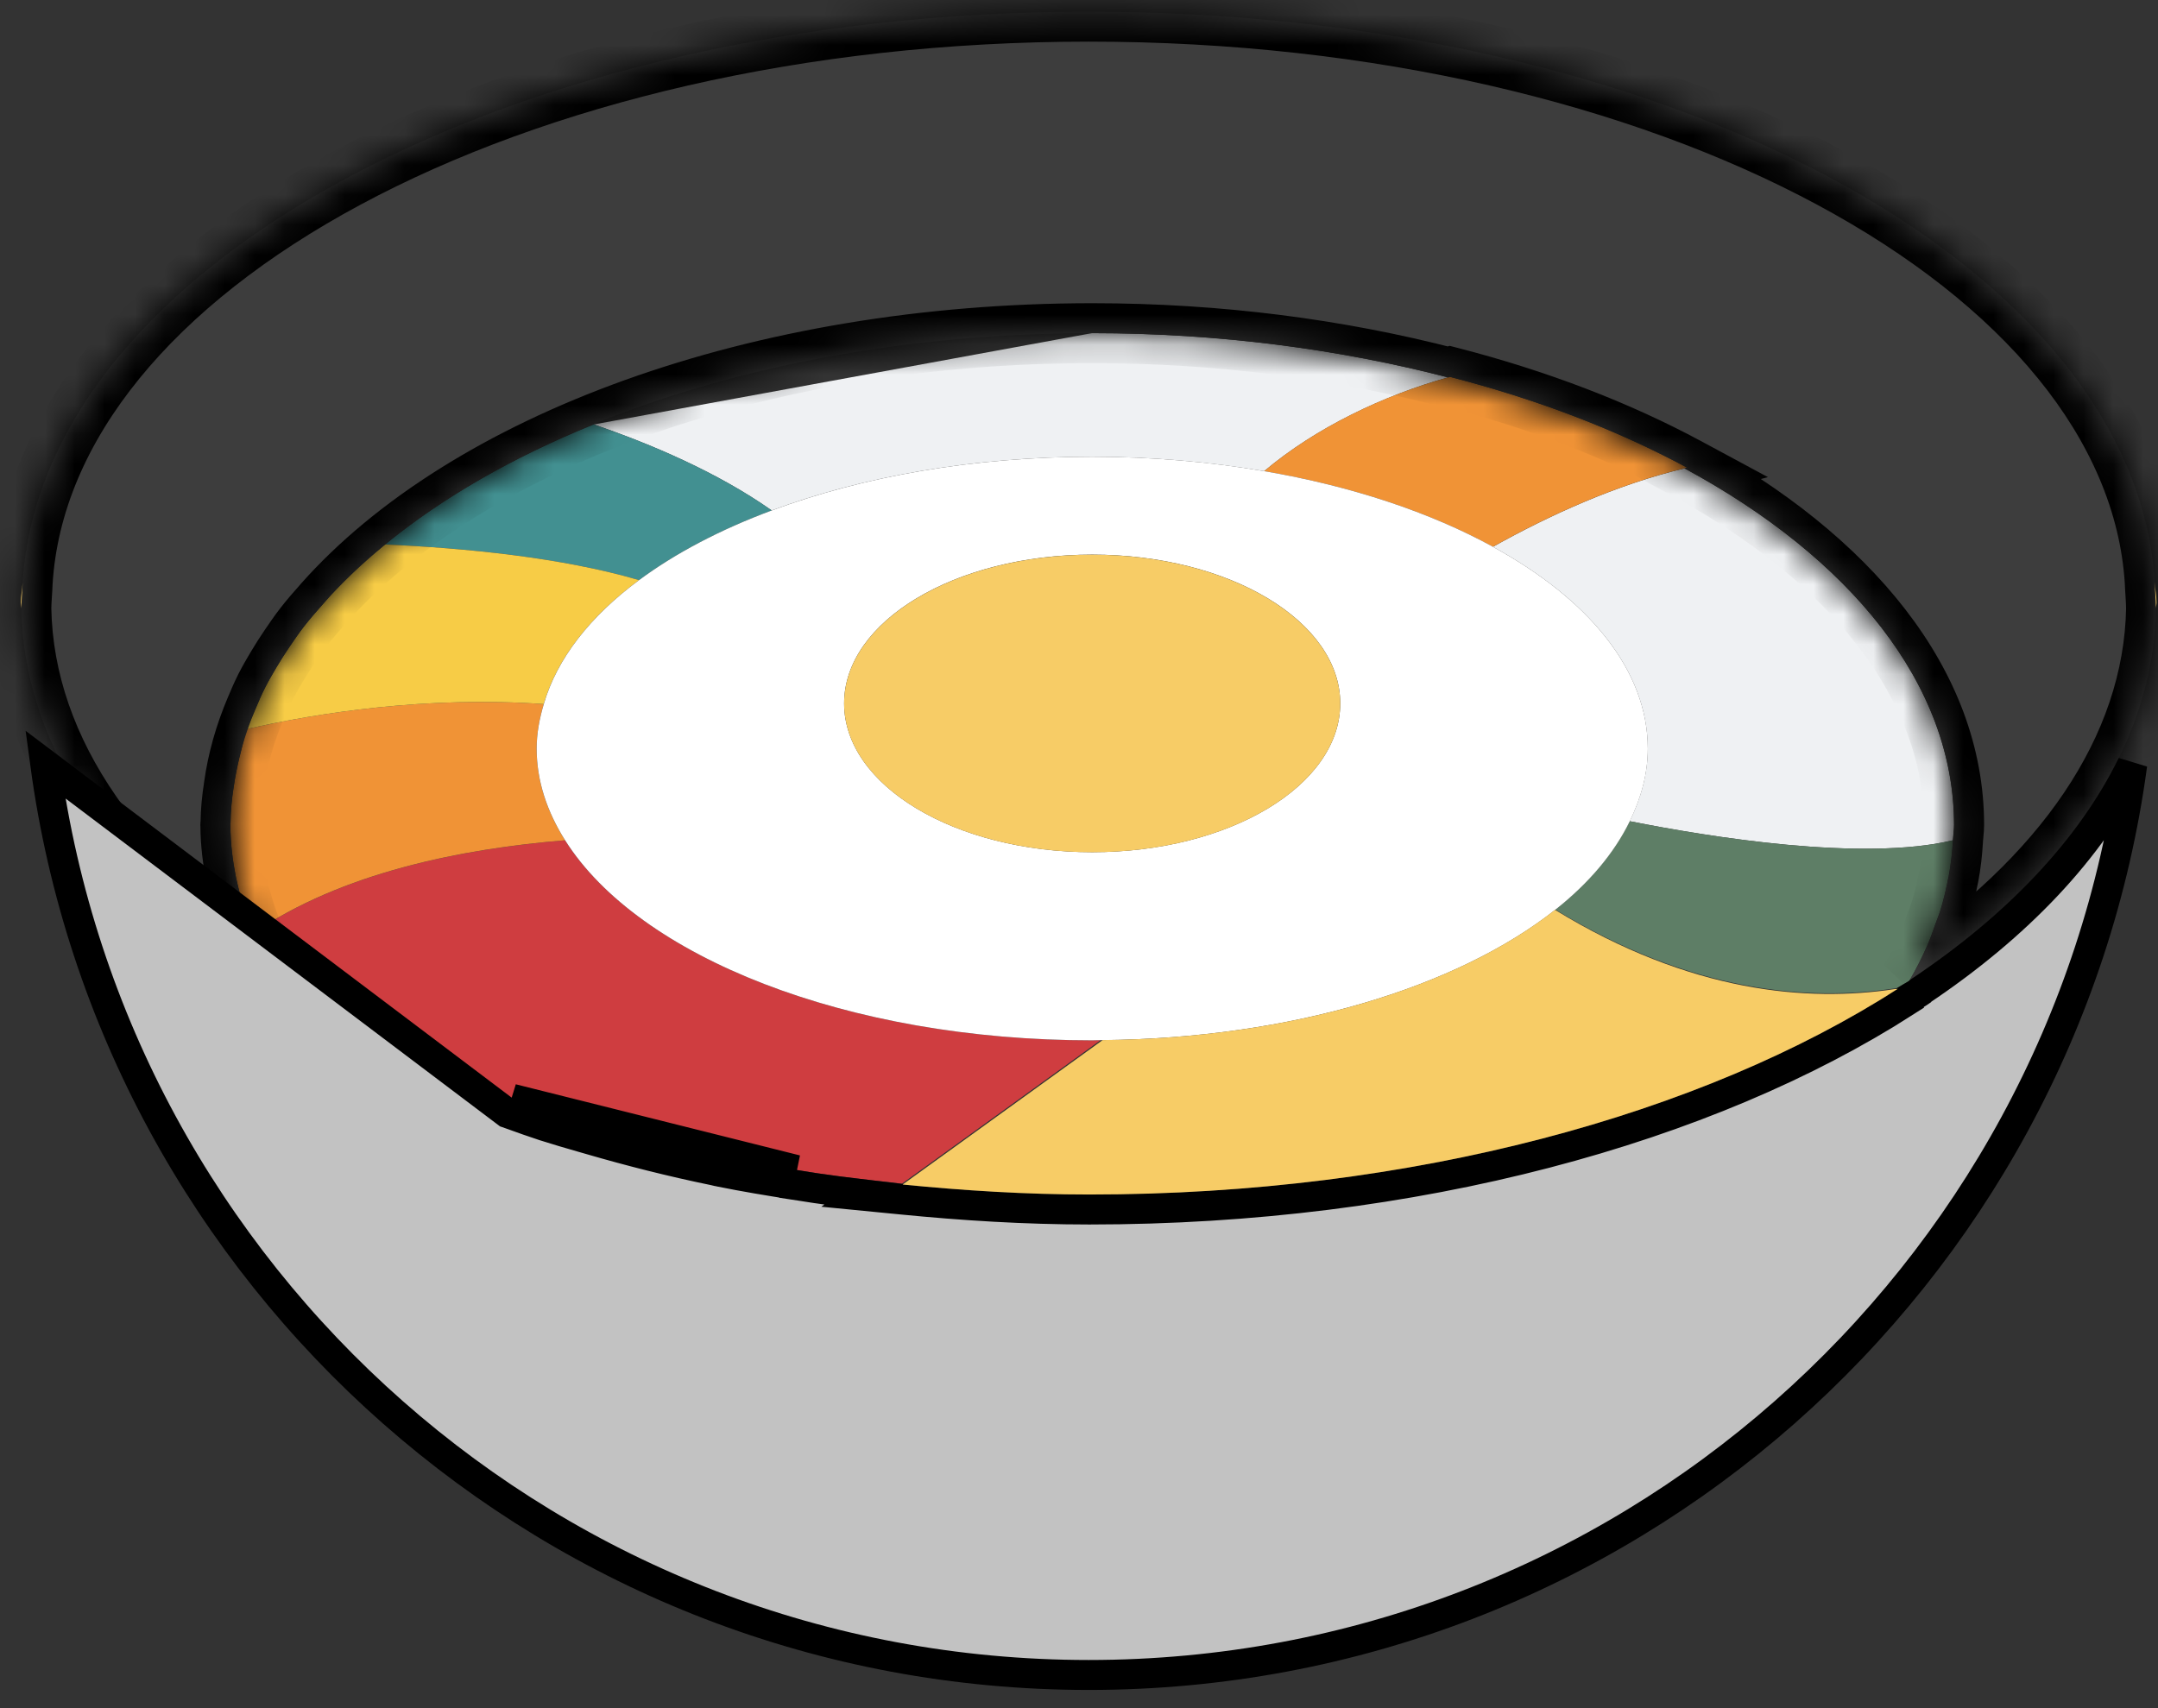
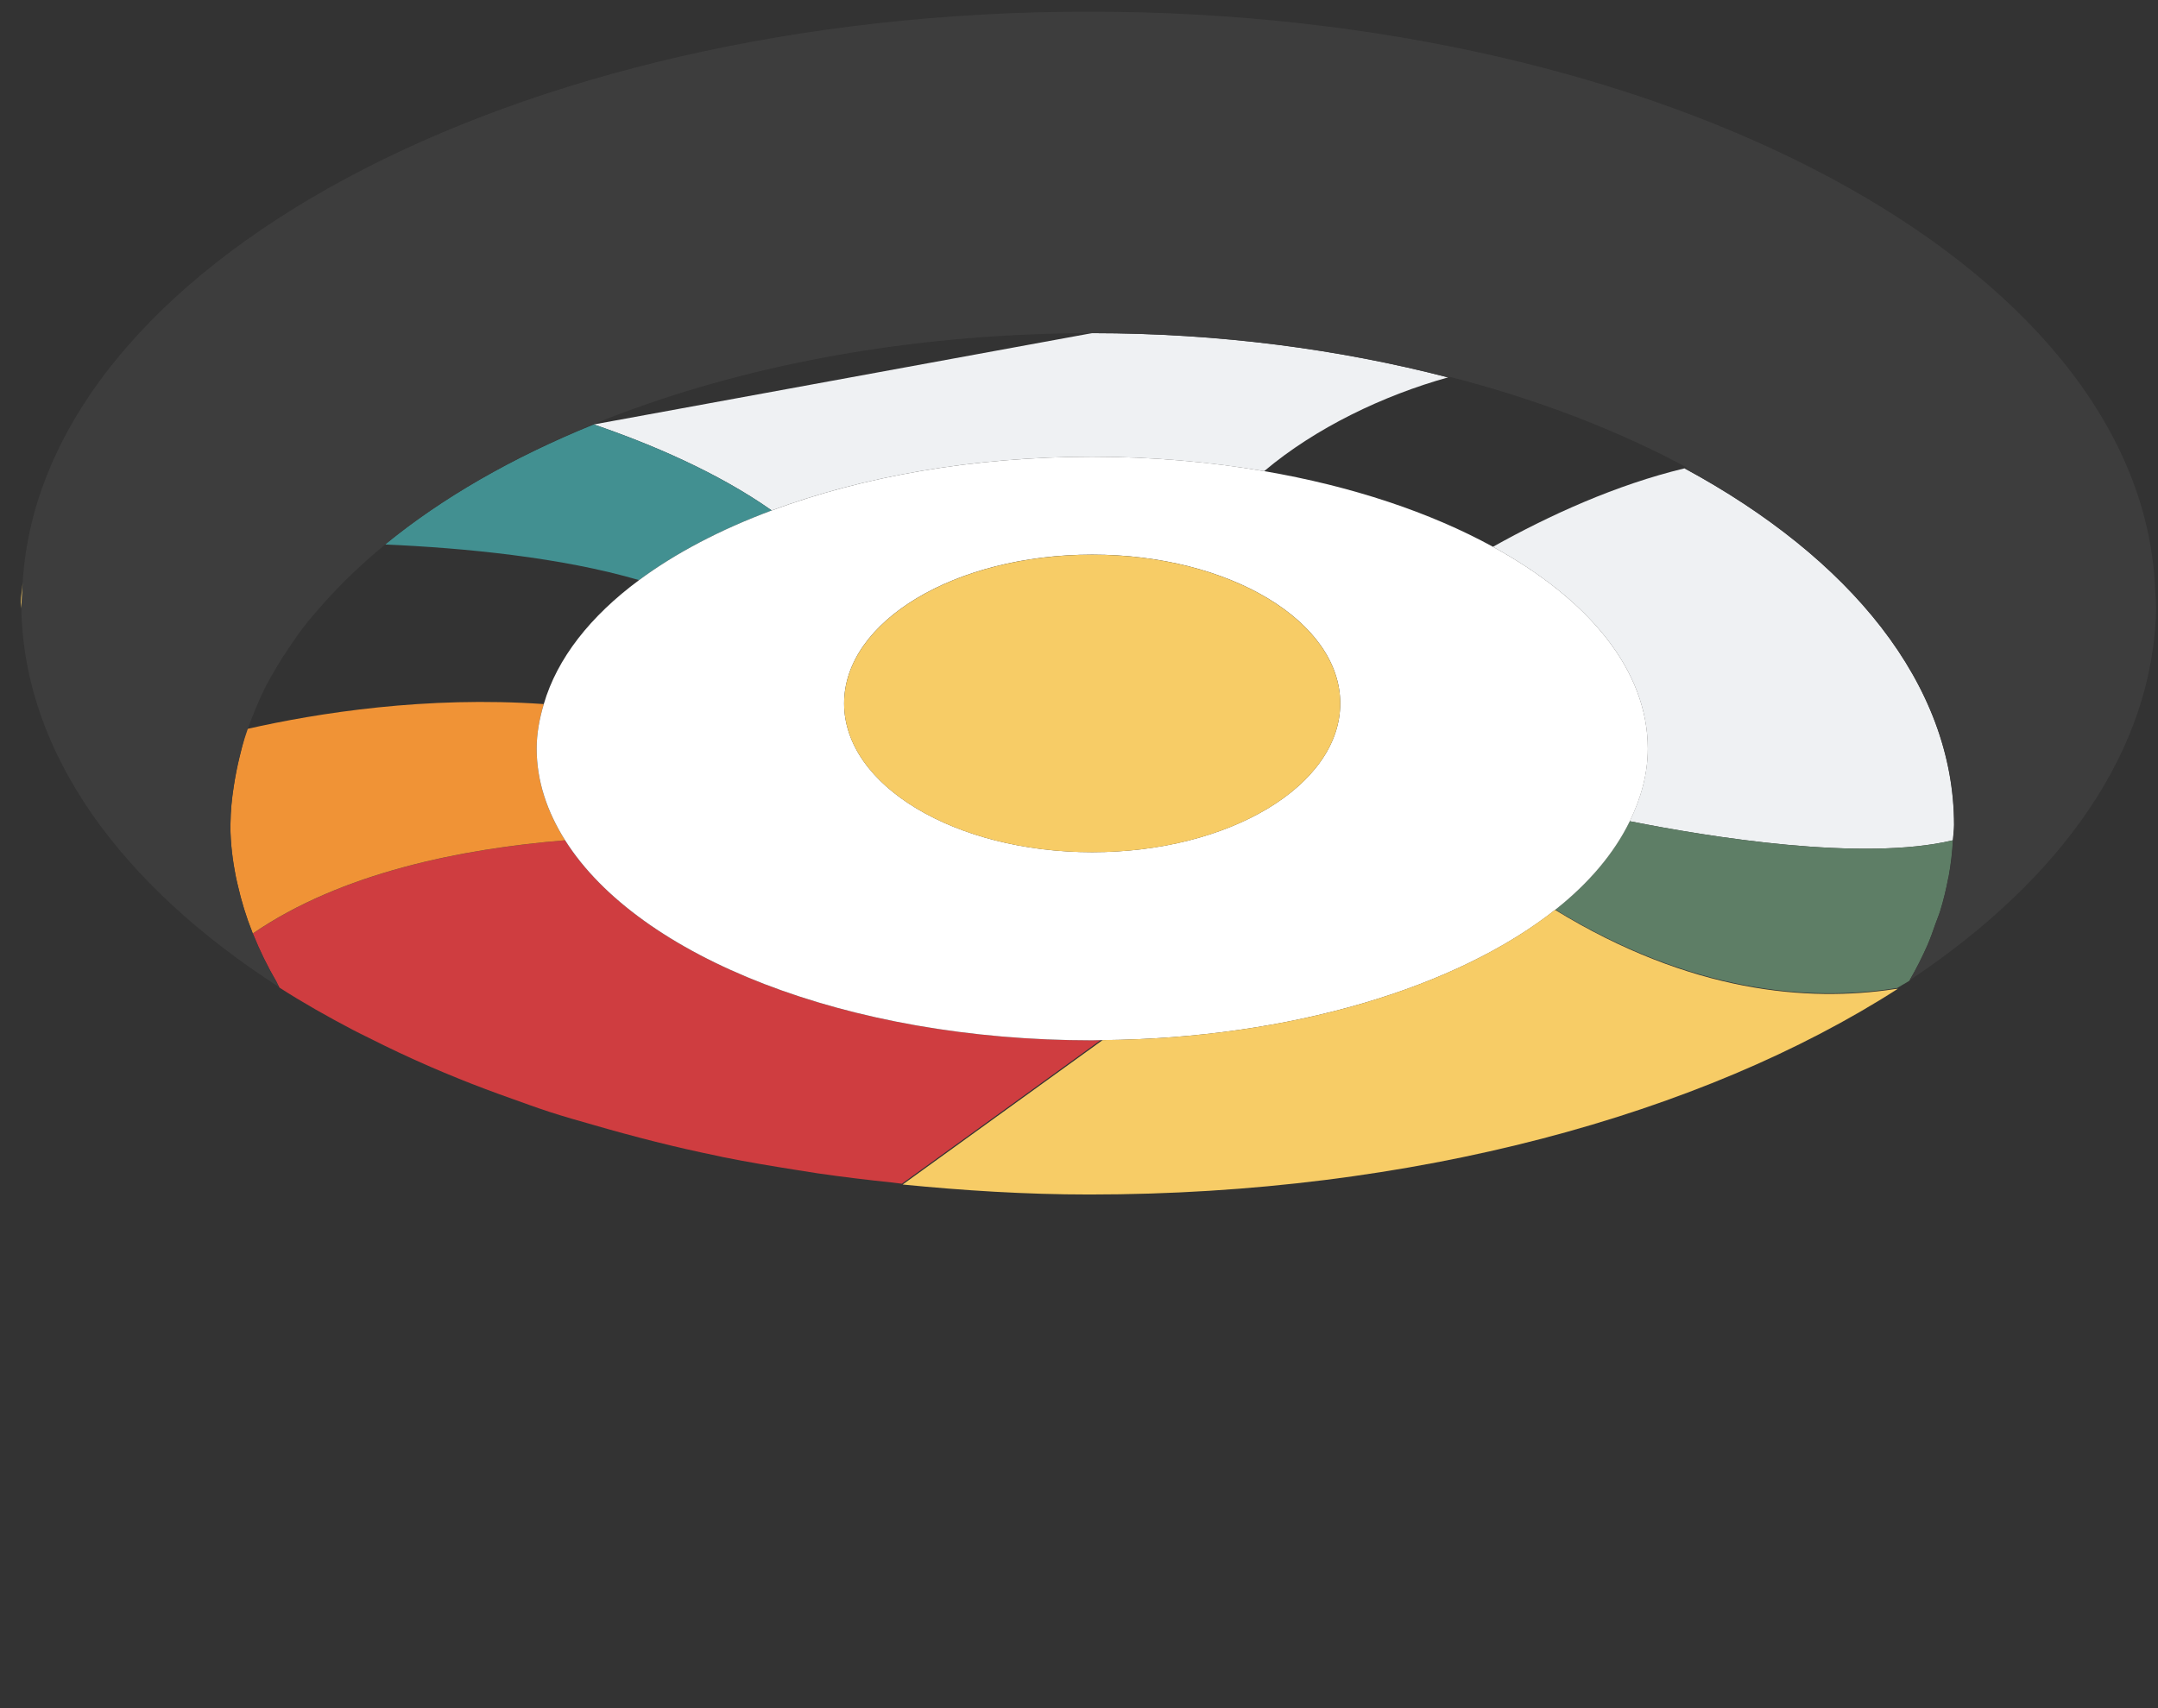
<svg xmlns="http://www.w3.org/2000/svg" width="72" height="57" viewBox="0 0 72 57" fill="none">
  <rect x="0" y="0" width="72" height="57" fill="#333333" stroke="none" />
  <path d="M19.811 14.164C21.711 14.812 23.944 15.762 25.748 17.033C28.771 15.908 32.454 15.241 36.438 15.241C38.442 15.241 40.369 15.414 42.178 15.722C43.897 14.272 46.158 13.195 48.313 12.593C44.69 11.652 40.679 11.116 36.438 11.116" fill="#EFF1F3" />
  <path d="M54.976 24.979C54.976 25.817 54.754 26.626 54.374 27.403C57.032 27.931 62.139 28.76 65.156 28.04C65.166 27.869 65.194 27.701 65.194 27.529C65.194 22.839 61.729 18.619 56.202 15.629C53.927 16.176 51.704 17.187 49.81 18.247C53.004 19.997 54.976 22.364 54.976 24.979Z" fill="#EFF1F3" />
  <path d="M36.44 34.716C28.241 34.716 21.299 31.918 18.853 28.041C15.422 28.321 11.394 29.117 8.434 31.154C8.438 31.165 8.445 31.175 8.451 31.186C8.668 31.72 8.924 32.244 9.224 32.759C9.245 32.795 9.257 32.835 9.279 32.871C9.293 32.894 9.304 32.919 9.317 32.942C9.319 32.947 9.323 32.951 9.325 32.957C10.098 33.455 10.927 33.922 11.784 34.372C11.951 34.46 12.129 34.543 12.298 34.629C12.963 34.965 13.649 35.29 14.36 35.598C14.668 35.731 14.977 35.862 15.293 35.989C15.878 36.227 16.478 36.451 17.088 36.667C17.497 36.812 17.9 36.962 18.32 37.099C18.815 37.26 19.33 37.405 19.843 37.551C21.164 37.933 22.518 38.281 23.93 38.569C23.993 38.583 24.054 38.598 24.118 38.611C24.92 38.773 25.741 38.91 26.569 39.041C26.811 39.079 27.048 39.118 27.291 39.155C28.112 39.274 28.946 39.375 29.788 39.462C29.89 39.474 29.987 39.489 30.09 39.5L30.101 39.493L36.723 34.709C36.628 34.709 36.537 34.716 36.44 34.716Z" fill="#CF3D40" />
  <path d="M18.854 28.041C18.245 27.078 17.904 26.05 17.904 24.979C17.904 24.473 18 23.979 18.141 23.495C14.236 23.221 10.615 23.787 8.244 24.325C8.141 24.622 8.077 24.924 8.003 25.226C7.919 25.564 7.853 25.904 7.797 26.246C7.733 26.651 7.693 27.059 7.689 27.473C7.689 27.492 7.685 27.513 7.685 27.532V27.536C7.685 27.544 7.687 27.551 7.687 27.559C7.687 28.138 7.758 28.708 7.872 29.269C7.891 29.36 7.913 29.451 7.934 29.543C8.056 30.071 8.213 30.591 8.417 31.104C8.422 31.119 8.424 31.137 8.432 31.152C11.394 29.115 15.422 28.319 18.852 28.04L18.854 28.041Z" fill="#F09336" />
  <path d="M19.811 14.164C17.105 15.262 14.745 16.615 12.847 18.169C15.492 18.285 18.735 18.599 21.32 19.358C22.535 18.458 24.033 17.671 25.748 17.033C23.942 15.762 21.711 14.812 19.811 14.164Z" fill="#429091" />
-   <path d="M18.141 23.495C18.585 21.971 19.693 20.563 21.32 19.358C18.735 18.599 15.492 18.287 12.847 18.169C12.247 18.661 11.679 19.167 11.175 19.697C11.039 19.841 10.921 19.991 10.792 20.137C10.564 20.396 10.336 20.654 10.13 20.92C9.969 21.129 9.823 21.344 9.676 21.559C9.521 21.787 9.372 22.017 9.234 22.25C9.099 22.478 8.966 22.706 8.848 22.938C8.724 23.179 8.62 23.426 8.517 23.673C8.426 23.89 8.322 24.105 8.246 24.325C10.617 23.787 14.238 23.221 18.143 23.495H18.141Z" fill="#F7CC46" />
  <path d="M64.566 30.85C64.621 30.698 64.685 30.548 64.733 30.394C64.843 30.035 64.932 29.672 65.001 29.303C65.004 29.282 65.01 29.259 65.016 29.238C65.086 28.847 65.134 28.452 65.156 28.053C65.156 28.049 65.156 28.043 65.156 28.04C62.139 28.762 57.03 27.931 54.374 27.403C53.855 28.467 53.017 29.463 51.893 30.354C56.455 33.135 60.401 33.426 63.277 32.972C63.283 32.972 63.291 32.972 63.296 32.97C63.428 32.886 63.576 32.812 63.705 32.727C63.707 32.721 63.709 32.717 63.712 32.712C63.937 32.326 64.134 31.933 64.309 31.536C64.408 31.309 64.486 31.08 64.567 30.852L64.566 30.85Z" fill="#5E7E66" />
-   <path d="M49.81 18.245C51.706 17.185 53.927 16.174 56.202 15.627C56.23 15.619 56.259 15.61 56.287 15.604C53.975 14.36 51.309 13.33 48.374 12.574C48.353 12.579 48.334 12.587 48.313 12.593C46.158 13.193 43.897 14.27 42.178 15.722C45.113 16.224 47.722 17.101 49.808 18.245H49.81Z" fill="#F09336" />
  <mask id="path-9-inside-1_674_59" fill="white">
-     <path d="M9.315 32.942C9.302 32.919 9.291 32.894 9.277 32.871C9.255 32.835 9.243 32.797 9.222 32.759C8.918 32.246 8.666 31.72 8.449 31.186C8.445 31.175 8.438 31.165 8.432 31.154C8.426 31.139 8.424 31.121 8.417 31.106C8.211 30.593 8.052 30.073 7.934 29.544C7.913 29.453 7.888 29.362 7.871 29.271C7.763 28.708 7.689 28.14 7.687 27.561C7.687 27.553 7.685 27.546 7.685 27.538V27.534V27.53C7.685 27.511 7.691 27.494 7.691 27.475C7.695 27.061 7.735 26.653 7.799 26.248C7.919 25.368 8.164 24.511 8.517 23.675C8.622 23.428 8.724 23.183 8.848 22.94C8.966 22.708 9.099 22.48 9.234 22.252C9.372 22.018 9.521 21.789 9.676 21.561C9.823 21.346 9.967 21.133 10.13 20.922C10.336 20.656 10.562 20.398 10.792 20.139C15.532 14.793 25.224 11.118 36.442 11.118C40.681 11.118 44.693 11.656 48.317 12.595C48.338 12.589 48.357 12.581 48.377 12.575C51.313 13.332 53.979 14.36 56.291 15.606C56.263 15.614 56.234 15.623 56.206 15.629C61.733 18.619 65.198 22.839 65.198 27.529C65.198 27.701 65.17 27.869 65.16 28.04C65.16 28.043 65.16 28.049 65.16 28.053C65.137 28.452 65.094 28.847 65.02 29.238C65.016 29.259 65.01 29.282 65.004 29.303C64.932 29.67 64.849 30.035 64.737 30.394C64.689 30.548 64.624 30.698 64.569 30.85C64.486 31.078 64.412 31.309 64.311 31.534C64.136 31.931 63.94 32.324 63.714 32.71C68.785 29.339 71.852 25.019 71.936 20.303C71.932 20.006 71.901 19.716 71.892 19.421C71.234 8.852 55.586 0.389 36.326 0.389C17.066 0.389 1.394 8.863 0.756 19.442C0.746 19.729 0.716 20.01 0.712 20.297C0.796 25.129 4.028 29.537 9.315 32.942Z" />
-   </mask>
+     </mask>
  <path d="M9.315 32.942C9.302 32.919 9.291 32.894 9.277 32.871C9.255 32.835 9.243 32.797 9.222 32.759C8.918 32.246 8.666 31.72 8.449 31.186C8.445 31.175 8.438 31.165 8.432 31.154C8.426 31.139 8.424 31.121 8.417 31.106C8.211 30.593 8.052 30.073 7.934 29.544C7.913 29.453 7.888 29.362 7.871 29.271C7.763 28.708 7.689 28.14 7.687 27.561C7.687 27.553 7.685 27.546 7.685 27.538V27.534V27.53C7.685 27.511 7.691 27.494 7.691 27.475C7.695 27.061 7.735 26.653 7.799 26.248C7.919 25.368 8.164 24.511 8.517 23.675C8.622 23.428 8.724 23.183 8.848 22.94C8.966 22.708 9.099 22.48 9.234 22.252C9.372 22.018 9.521 21.789 9.676 21.561C9.823 21.346 9.967 21.133 10.13 20.922C10.336 20.656 10.562 20.398 10.792 20.139C15.532 14.793 25.224 11.118 36.442 11.118C40.681 11.118 44.693 11.656 48.317 12.595C48.338 12.589 48.357 12.581 48.377 12.575C51.313 13.332 53.979 14.36 56.291 15.606C56.263 15.614 56.234 15.623 56.206 15.629C61.733 18.619 65.198 22.839 65.198 27.529C65.198 27.701 65.17 27.869 65.16 28.04C65.16 28.043 65.16 28.049 65.16 28.053C65.137 28.452 65.094 28.847 65.02 29.238C65.016 29.259 65.01 29.282 65.004 29.303C64.932 29.67 64.849 30.035 64.737 30.394C64.689 30.548 64.624 30.698 64.569 30.85C64.486 31.078 64.412 31.309 64.311 31.534C64.136 31.931 63.94 32.324 63.714 32.71C68.785 29.339 71.852 25.019 71.936 20.303C71.932 20.006 71.901 19.716 71.892 19.421C71.234 8.852 55.586 0.389 36.326 0.389C17.066 0.389 1.394 8.863 0.756 19.442C0.746 19.729 0.716 20.01 0.712 20.297C0.796 25.129 4.028 29.537 9.315 32.942Z" fill="#3D3D3D" />
  <path d="M9.315 32.942L8.774 33.782L10.179 32.438L9.315 32.942ZM9.277 32.871L10.141 32.367L10.132 32.352L10.123 32.337L9.277 32.871ZM9.222 32.759L10.098 32.277L10.091 32.263L10.083 32.249L9.222 32.759ZM8.449 31.186L7.5 31.502L7.51 31.532L7.522 31.562L8.449 31.186ZM8.432 31.154L7.496 31.505L7.514 31.554L7.537 31.601L8.432 31.154ZM8.417 31.106L7.488 31.478L7.504 31.516L7.522 31.553L8.417 31.106ZM7.934 29.544L8.91 29.327L8.909 29.321L7.934 29.544ZM7.871 29.271L8.854 29.087L8.853 29.082L7.871 29.271ZM7.687 27.561L6.687 27.561L6.687 27.564L7.687 27.561ZM7.691 27.475L6.691 27.466V27.475H7.691ZM7.799 26.248L8.787 26.405L8.788 26.394L8.79 26.383L7.799 26.248ZM8.517 23.675L7.596 23.286L7.596 23.286L8.517 23.675ZM8.848 22.94L7.956 22.487L7.956 22.487L8.848 22.94ZM9.234 22.252L8.374 21.742L8.373 21.743L9.234 22.252ZM9.676 21.561L10.502 22.125L10.503 22.124L9.676 21.561ZM10.13 20.922L10.921 21.535L10.922 21.533L10.13 20.922ZM10.792 20.139L11.539 20.804L11.54 20.803L10.792 20.139ZM48.317 12.595L48.066 13.563L48.323 13.629L48.58 13.559L48.317 12.595ZM48.377 12.575L48.627 11.607L48.37 11.541L48.114 11.611L48.377 12.575ZM56.291 15.606L56.549 16.572L58.986 15.922L56.766 14.726L56.291 15.606ZM56.206 15.629L56.009 14.648L53.295 15.191L55.73 16.508L56.206 15.629ZM65.16 28.04L64.162 27.984L64.16 28.012V28.04H65.16ZM65.16 28.053L66.159 28.11L66.16 28.081V28.053H65.16ZM65.02 29.238L64.037 29.052L64.036 29.06L65.02 29.238ZM65.004 29.303L64.04 29.04L64.03 29.075L64.023 29.11L65.004 29.303ZM64.737 30.394L63.782 30.096L63.781 30.099L64.737 30.394ZM64.569 30.85L65.508 31.194L65.509 31.191L64.569 30.85ZM64.311 31.534L63.399 31.124L63.396 31.131L64.311 31.534ZM63.714 32.71L62.852 32.204L64.268 33.543L63.714 32.71ZM71.936 20.303L72.935 20.32L72.936 20.305L72.936 20.29L71.936 20.303ZM71.892 19.421L72.891 19.389L72.891 19.374L72.89 19.359L71.892 19.421ZM0.756 19.442L-0.242 19.382L-0.243 19.395L-0.244 19.409L0.756 19.442ZM0.712 20.297L-0.288 20.284L-0.288 20.299L-0.288 20.314L0.712 20.297ZM10.179 32.438C10.184 32.446 10.187 32.451 10.187 32.452C10.188 32.453 10.187 32.452 10.184 32.445C10.181 32.44 10.175 32.429 10.169 32.417C10.162 32.404 10.152 32.387 10.141 32.367L8.414 33.375C8.409 33.367 8.406 33.361 8.405 33.361C8.405 33.36 8.406 33.361 8.409 33.368C8.412 33.373 8.418 33.384 8.424 33.396C8.431 33.409 8.44 33.426 8.452 33.446L10.179 32.438ZM10.123 32.337C10.139 32.363 10.151 32.385 10.157 32.398C10.163 32.41 10.166 32.417 10.163 32.411C10.163 32.41 10.162 32.408 10.161 32.406C10.16 32.403 10.159 32.4 10.157 32.397C10.154 32.39 10.15 32.38 10.145 32.369C10.134 32.347 10.119 32.314 10.098 32.277L8.346 33.241C8.336 33.223 8.33 33.21 8.328 33.206C8.327 33.205 8.327 33.204 8.329 33.207C8.329 33.208 8.33 33.21 8.331 33.212C8.332 33.215 8.333 33.218 8.335 33.221C8.345 33.244 8.378 33.321 8.432 33.405L10.123 32.337ZM10.083 32.249C9.808 31.785 9.576 31.305 9.376 30.81L7.522 31.562C7.755 32.135 8.029 32.707 8.362 33.269L10.083 32.249ZM9.398 30.87C9.378 30.812 9.357 30.765 9.34 30.731C9.323 30.698 9.308 30.672 9.302 30.661C9.299 30.656 9.296 30.651 9.296 30.65C9.295 30.649 9.296 30.651 9.298 30.654C9.302 30.661 9.313 30.68 9.326 30.706L7.537 31.601C7.553 31.633 7.568 31.657 7.575 31.669C7.578 31.675 7.581 31.68 7.582 31.681C7.583 31.684 7.582 31.681 7.58 31.679C7.577 31.673 7.565 31.653 7.551 31.625C7.537 31.596 7.518 31.555 7.5 31.502L9.398 30.87ZM9.368 30.803C9.381 30.838 9.389 30.866 9.392 30.876C9.394 30.881 9.395 30.885 9.394 30.884C9.394 30.882 9.395 30.885 9.394 30.881C9.393 30.88 9.393 30.877 9.392 30.874C9.389 30.863 9.381 30.834 9.369 30.8C9.357 30.764 9.339 30.715 9.311 30.659L7.522 31.553C7.498 31.505 7.483 31.464 7.473 31.436C7.464 31.409 7.459 31.389 7.458 31.386C7.458 31.385 7.457 31.382 7.459 31.388C7.46 31.391 7.462 31.399 7.464 31.408C7.469 31.426 7.479 31.462 7.496 31.505L9.368 30.803ZM9.345 30.735C9.16 30.273 9.016 29.804 8.91 29.327L6.958 29.762C7.087 30.342 7.263 30.914 7.488 31.478L9.345 30.735ZM8.909 29.321C8.875 29.175 8.867 29.155 8.854 29.087L6.888 29.455C6.91 29.569 6.951 29.731 6.959 29.768L8.909 29.321ZM8.853 29.082C8.752 28.557 8.689 28.055 8.687 27.558L6.687 27.564C6.689 28.226 6.774 28.859 6.889 29.46L8.853 29.082ZM8.687 27.561C8.687 27.518 8.684 27.483 8.682 27.462C8.681 27.451 8.68 27.442 8.68 27.436C8.679 27.43 8.678 27.426 8.678 27.425C8.678 27.424 8.679 27.427 8.679 27.43C8.679 27.434 8.68 27.441 8.681 27.45C8.683 27.468 8.685 27.499 8.685 27.538H6.685C6.685 27.581 6.688 27.616 6.69 27.637C6.691 27.648 6.692 27.657 6.693 27.663C6.693 27.668 6.694 27.673 6.694 27.673C6.694 27.675 6.694 27.672 6.693 27.669C6.693 27.665 6.692 27.657 6.691 27.648C6.689 27.631 6.687 27.6 6.687 27.561H8.687ZM8.685 27.538V27.534H6.685V27.538H8.685ZM8.685 27.534V27.53H6.685V27.534H8.685ZM8.685 27.53C8.685 27.575 8.682 27.611 8.679 27.633C8.678 27.643 8.677 27.651 8.676 27.656C8.676 27.659 8.675 27.662 8.676 27.659C8.676 27.657 8.677 27.65 8.678 27.642C8.68 27.633 8.681 27.621 8.683 27.605C8.687 27.575 8.691 27.53 8.691 27.475H6.691C6.691 27.43 6.694 27.395 6.697 27.373C6.698 27.363 6.699 27.354 6.7 27.35C6.7 27.346 6.701 27.344 6.7 27.347C6.7 27.348 6.699 27.356 6.698 27.364C6.696 27.372 6.695 27.385 6.693 27.4C6.689 27.431 6.685 27.476 6.685 27.53H8.685ZM8.691 27.485C8.694 27.128 8.728 26.77 8.787 26.405L6.812 26.09C6.741 26.535 6.695 26.994 6.691 27.466L8.691 27.485ZM8.79 26.383C8.897 25.599 9.116 24.827 9.438 24.065L7.596 23.286C7.212 24.195 6.941 25.138 6.808 26.113L8.79 26.383ZM9.438 24.065C9.546 23.81 9.635 23.599 9.74 23.393L7.956 22.487C7.814 22.768 7.697 23.047 7.596 23.286L9.438 24.065ZM9.739 23.393C9.841 23.193 9.96 22.989 10.094 22.761L8.373 21.743C8.238 21.971 8.09 22.224 7.956 22.487L9.739 23.393ZM10.094 22.763C10.22 22.55 10.356 22.338 10.502 22.125L8.851 20.996C8.685 21.239 8.525 21.487 8.374 21.742L10.094 22.763ZM10.503 22.124C10.653 21.904 10.78 21.717 10.921 21.535L9.34 20.31C9.155 20.549 8.993 20.788 8.85 20.997L10.503 22.124ZM10.922 21.533C11.104 21.297 11.31 21.061 11.539 20.804L10.045 19.475C9.814 19.734 9.567 20.015 9.339 20.311L10.922 21.533ZM11.54 20.803C16.022 15.748 25.387 12.118 36.442 12.118V10.118C25.061 10.118 15.043 13.838 10.043 19.476L11.54 20.803ZM36.442 12.118C40.597 12.118 44.525 12.645 48.066 13.563L48.567 11.627C44.861 10.666 40.764 10.118 36.442 10.118V12.118ZM48.58 13.559C48.602 13.553 48.621 13.547 48.635 13.543C48.648 13.539 48.659 13.535 48.663 13.534C48.669 13.532 48.668 13.532 48.665 13.533C48.661 13.534 48.653 13.537 48.641 13.54L48.114 11.611C48.092 11.617 48.073 11.623 48.059 11.627C48.046 11.631 48.035 11.635 48.031 11.636C48.025 11.638 48.026 11.638 48.029 11.637C48.033 11.636 48.042 11.633 48.053 11.63L48.58 13.559ZM48.128 13.544C50.995 14.282 53.583 15.283 55.816 16.486L56.766 14.726C54.374 13.437 51.631 12.381 48.627 11.607L48.128 13.544ZM56.033 14.64C56.017 14.644 56.002 14.648 55.993 14.651C55.989 14.652 55.984 14.654 55.982 14.654C55.979 14.655 55.977 14.656 55.976 14.656C55.973 14.657 55.975 14.656 55.98 14.655C55.986 14.653 55.996 14.651 56.009 14.648L56.402 16.609C56.455 16.599 56.499 16.586 56.521 16.58C56.53 16.578 56.544 16.574 56.546 16.573C56.551 16.572 56.551 16.572 56.549 16.572L56.033 14.64ZM55.73 16.508C61.115 19.422 64.198 23.374 64.198 27.529H66.198C66.198 22.304 62.351 17.817 56.681 14.749L55.73 16.508ZM64.198 27.529C64.198 27.564 64.195 27.608 64.188 27.687C64.181 27.753 64.168 27.871 64.162 27.984L66.159 28.095C66.162 28.037 66.168 27.986 66.178 27.882C66.187 27.792 66.198 27.666 66.198 27.529H64.198ZM64.16 28.04C64.16 28.04 64.16 28.04 64.16 28.04C64.16 28.04 64.16 28.04 64.16 28.04C64.16 28.04 64.16 28.04 64.16 28.04C64.16 28.04 64.16 28.04 64.16 28.04C64.16 28.04 64.16 28.04 64.16 28.04C64.16 28.04 64.16 28.04 64.16 28.04C64.16 28.04 64.16 28.04 64.16 28.04C64.16 28.04 64.16 28.04 64.16 28.04C64.16 28.04 64.16 28.04 64.16 28.04C64.16 28.04 64.16 28.04 64.16 28.04C64.16 28.04 64.16 28.04 64.16 28.04C64.16 28.04 64.16 28.04 64.16 28.04C64.16 28.04 64.16 28.04 64.16 28.04C64.16 28.04 64.16 28.04 64.16 28.04C64.16 28.04 64.16 28.04 64.16 28.04C64.16 28.04 64.16 28.04 64.16 28.04C64.16 28.04 64.16 28.04 64.16 28.04C64.16 28.04 64.16 28.04 64.16 28.04C64.16 28.04 64.16 28.04 64.16 28.04C64.16 28.04 64.16 28.04 64.16 28.04C64.16 28.04 64.16 28.04 64.16 28.04C64.16 28.04 64.16 28.04 64.16 28.04C64.16 28.04 64.16 28.04 64.16 28.04C64.16 28.04 64.16 28.04 64.16 28.04C64.16 28.04 64.16 28.04 64.16 28.04C64.16 28.04 64.16 28.04 64.16 28.04C64.16 28.04 64.16 28.04 64.16 28.04C64.16 28.04 64.16 28.04 64.16 28.04C64.16 28.04 64.16 28.04 64.16 28.04C64.16 28.04 64.16 28.04 64.16 28.04C64.16 28.04 64.16 28.04 64.16 28.04C64.16 28.04 64.16 28.04 64.16 28.04C64.16 28.04 64.16 28.04 64.16 28.04C64.16 28.04 64.16 28.04 64.16 28.04C64.16 28.04 64.16 28.04 64.16 28.04C64.16 28.04 64.16 28.04 64.16 28.04C64.16 28.041 64.16 28.041 64.16 28.041C64.16 28.041 64.16 28.041 64.16 28.041C64.16 28.041 64.16 28.041 64.16 28.041C64.16 28.041 64.16 28.041 64.16 28.041C64.16 28.041 64.16 28.041 64.16 28.041C64.16 28.041 64.16 28.041 64.16 28.041C64.16 28.041 64.16 28.041 64.16 28.041C64.16 28.041 64.16 28.041 64.16 28.041C64.16 28.041 64.16 28.041 64.16 28.041C64.16 28.041 64.16 28.041 64.16 28.041C64.16 28.041 64.16 28.041 64.16 28.041C64.16 28.041 64.16 28.041 64.16 28.041C64.16 28.041 64.16 28.041 64.16 28.041C64.16 28.041 64.16 28.041 64.16 28.041C64.16 28.041 64.16 28.041 64.16 28.041C64.16 28.041 64.16 28.041 64.16 28.041C64.16 28.041 64.16 28.041 64.16 28.041C64.16 28.041 64.16 28.041 64.16 28.041C64.16 28.041 64.16 28.041 64.16 28.041C64.16 28.041 64.16 28.041 64.16 28.041C64.16 28.041 64.16 28.041 64.16 28.041C64.16 28.041 64.16 28.041 64.16 28.041C64.16 28.041 64.16 28.041 64.16 28.041C64.16 28.041 64.16 28.041 64.16 28.041C64.16 28.041 64.16 28.041 64.16 28.041C64.16 28.041 64.16 28.041 64.16 28.041C64.16 28.041 64.16 28.041 64.16 28.041C64.16 28.041 64.16 28.041 64.16 28.041C64.16 28.041 64.16 28.041 64.16 28.041C64.16 28.041 64.16 28.041 64.16 28.041C64.16 28.041 64.16 28.041 64.16 28.041C64.16 28.041 64.16 28.041 64.16 28.041C64.16 28.041 64.16 28.041 64.16 28.041C64.16 28.041 64.16 28.041 64.16 28.041C64.16 28.041 64.16 28.041 64.16 28.041C64.16 28.041 64.16 28.041 64.16 28.041C64.16 28.041 64.16 28.041 64.16 28.041C64.16 28.041 64.16 28.041 64.16 28.041C64.16 28.041 64.16 28.041 64.16 28.041C64.16 28.041 64.16 28.041 64.16 28.041C64.16 28.041 64.16 28.041 64.16 28.041C64.16 28.041 64.16 28.041 64.16 28.041C64.16 28.041 64.16 28.041 64.16 28.041C64.16 28.041 64.16 28.041 64.16 28.041C64.16 28.041 64.16 28.041 64.16 28.041C64.16 28.042 64.16 28.042 64.16 28.042C64.16 28.042 64.16 28.042 64.16 28.042C64.16 28.042 64.16 28.042 64.16 28.042C64.16 28.042 64.16 28.042 64.16 28.042C64.16 28.042 64.16 28.042 64.16 28.042C64.16 28.042 64.16 28.042 64.16 28.042C64.16 28.042 64.16 28.042 64.16 28.042C64.16 28.042 64.16 28.042 64.16 28.042C64.16 28.042 64.16 28.042 64.16 28.042C64.16 28.042 64.16 28.042 64.16 28.042C64.16 28.042 64.16 28.042 64.16 28.042C64.16 28.042 64.16 28.042 64.16 28.042C64.16 28.042 64.16 28.042 64.16 28.042C64.16 28.042 64.16 28.042 64.16 28.042C64.16 28.042 64.16 28.042 64.16 28.042C64.16 28.042 64.16 28.042 64.16 28.042C64.16 28.042 64.16 28.042 64.16 28.042C64.16 28.042 64.16 28.042 64.16 28.042C64.16 28.042 64.16 28.042 64.16 28.042C64.16 28.042 64.16 28.042 64.16 28.042C64.16 28.042 64.16 28.042 64.16 28.042C64.16 28.042 64.16 28.042 64.16 28.042C64.16 28.042 64.16 28.042 64.16 28.042C64.16 28.042 64.16 28.042 64.16 28.042C64.16 28.042 64.16 28.042 64.16 28.042C64.16 28.042 64.16 28.042 64.16 28.042C64.16 28.042 64.16 28.042 64.16 28.042C64.16 28.042 64.16 28.042 64.16 28.042C64.16 28.042 64.16 28.042 64.16 28.042C64.16 28.042 64.16 28.042 64.16 28.042C64.16 28.042 64.16 28.042 64.16 28.042C64.16 28.042 64.16 28.042 64.16 28.042C64.16 28.042 64.16 28.042 64.16 28.042C64.16 28.042 64.16 28.042 64.16 28.042C64.16 28.042 64.16 28.042 64.16 28.042C64.16 28.043 64.16 28.043 64.16 28.043C64.16 28.043 64.16 28.043 64.16 28.043C64.16 28.043 64.16 28.043 64.16 28.043C64.16 28.043 64.16 28.043 64.16 28.043C64.16 28.043 64.16 28.043 64.16 28.043C64.16 28.043 64.16 28.043 64.16 28.043C64.16 28.043 64.16 28.043 64.16 28.043C64.16 28.043 64.16 28.043 64.16 28.043C64.16 28.043 64.16 28.043 64.16 28.043C64.16 28.043 64.16 28.043 64.16 28.043C64.16 28.043 64.16 28.043 64.16 28.043C64.16 28.043 64.16 28.043 64.16 28.043C64.16 28.043 64.16 28.043 64.16 28.043C64.16 28.043 64.16 28.043 64.16 28.043C64.16 28.043 64.16 28.043 64.16 28.043C64.16 28.043 64.16 28.043 64.16 28.043C64.16 28.043 64.16 28.043 64.16 28.043C64.16 28.043 64.16 28.043 64.16 28.043C64.16 28.043 64.16 28.043 64.16 28.043C64.16 28.043 64.16 28.043 64.16 28.043C64.16 28.043 64.16 28.043 64.16 28.043C64.16 28.043 64.16 28.043 64.16 28.043C64.16 28.043 64.16 28.043 64.16 28.043C64.16 28.043 64.16 28.043 64.16 28.043C64.16 28.043 64.16 28.043 64.16 28.043C64.16 28.043 64.16 28.043 64.16 28.043C64.16 28.043 64.16 28.043 64.16 28.043C64.16 28.043 64.16 28.043 64.16 28.043C64.16 28.043 64.16 28.043 64.16 28.043C64.16 28.043 64.16 28.043 64.16 28.043C64.16 28.043 64.16 28.043 64.16 28.043C64.16 28.043 64.16 28.043 64.16 28.043C64.16 28.043 64.16 28.043 64.16 28.043C64.16 28.043 64.16 28.043 64.16 28.043C64.16 28.043 64.16 28.043 64.16 28.043C64.16 28.043 64.16 28.043 64.16 28.043C64.16 28.043 64.16 28.043 64.16 28.043C64.16 28.043 64.16 28.043 64.16 28.044C64.16 28.044 64.16 28.044 64.16 28.044C64.16 28.044 64.16 28.044 64.16 28.044C64.16 28.044 64.16 28.044 64.16 28.044C64.16 28.044 64.16 28.044 64.16 28.044C64.16 28.044 64.16 28.044 64.16 28.044C64.16 28.044 64.16 28.044 64.16 28.044C64.16 28.044 64.16 28.044 64.16 28.044C64.16 28.044 64.16 28.044 64.16 28.044C64.16 28.044 64.16 28.044 64.16 28.044C64.16 28.044 64.16 28.044 64.16 28.044C64.16 28.044 64.16 28.044 64.16 28.044C64.16 28.044 64.16 28.044 64.16 28.044C64.16 28.044 64.16 28.044 64.16 28.044C64.16 28.044 64.16 28.044 64.16 28.044C64.16 28.044 64.16 28.044 64.16 28.044C64.16 28.044 64.16 28.044 64.16 28.044C64.16 28.044 64.16 28.044 64.16 28.044C64.16 28.044 64.16 28.044 64.16 28.044C64.16 28.044 64.16 28.044 64.16 28.044C64.16 28.044 64.16 28.044 64.16 28.044C64.16 28.044 64.16 28.044 64.16 28.044C64.16 28.044 64.16 28.044 64.16 28.044C64.16 28.044 64.16 28.044 64.16 28.044C64.16 28.044 64.16 28.044 64.16 28.044C64.16 28.044 64.16 28.044 64.16 28.044C64.16 28.044 64.16 28.044 64.16 28.044C64.16 28.044 64.16 28.044 64.16 28.044C64.16 28.044 64.16 28.044 64.16 28.044C64.16 28.044 64.16 28.044 64.16 28.044C64.16 28.044 64.16 28.044 64.16 28.044C64.16 28.044 64.16 28.044 64.16 28.044C64.16 28.044 64.16 28.044 64.16 28.044C64.16 28.044 64.16 28.044 64.16 28.044C64.16 28.044 64.16 28.044 64.16 28.044C64.16 28.044 64.16 28.044 64.16 28.044C64.16 28.044 64.16 28.044 64.16 28.044C64.16 28.044 64.16 28.044 64.16 28.044C64.16 28.044 64.16 28.044 64.16 28.044C64.16 28.044 64.16 28.044 64.16 28.044C64.16 28.044 64.16 28.044 64.16 28.044C64.16 28.045 64.16 28.045 64.16 28.045C64.16 28.045 64.16 28.045 64.16 28.045C64.16 28.045 64.16 28.045 64.16 28.045C64.16 28.045 64.16 28.045 64.16 28.045C64.16 28.045 64.16 28.045 64.16 28.045C64.16 28.045 64.16 28.045 64.16 28.045C64.16 28.045 64.16 28.045 64.16 28.045C64.16 28.045 64.16 28.045 64.16 28.045C64.16 28.045 64.16 28.045 64.16 28.045C64.16 28.045 64.16 28.045 64.16 28.045C64.16 28.045 64.16 28.045 64.16 28.045C64.16 28.045 64.16 28.045 64.16 28.045C64.16 28.045 64.16 28.045 64.16 28.045C64.16 28.045 64.16 28.045 64.16 28.045C64.16 28.045 64.16 28.045 64.16 28.045C64.16 28.045 64.16 28.045 64.16 28.045C64.16 28.045 64.16 28.045 64.16 28.045C64.16 28.045 64.16 28.045 64.16 28.045C64.16 28.045 64.16 28.045 64.16 28.045C64.16 28.045 64.16 28.045 64.16 28.045C64.16 28.045 64.16 28.045 64.16 28.045C64.16 28.045 64.16 28.045 64.16 28.045C64.16 28.045 64.16 28.045 64.16 28.045C64.16 28.045 64.16 28.045 64.16 28.045C64.16 28.045 64.16 28.045 64.16 28.045C64.16 28.045 64.16 28.045 64.16 28.045C64.16 28.045 64.16 28.045 64.16 28.045C64.16 28.045 64.16 28.045 64.16 28.045C64.16 28.045 64.16 28.045 64.16 28.045C64.16 28.045 64.16 28.045 64.16 28.045C64.16 28.045 64.16 28.045 64.16 28.045C64.16 28.045 64.16 28.045 64.16 28.045C64.16 28.045 64.16 28.046 64.16 28.046C64.16 28.046 64.16 28.046 64.16 28.046C64.16 28.046 64.16 28.046 64.16 28.046C64.16 28.046 64.16 28.046 64.16 28.046C64.16 28.046 64.16 28.046 64.16 28.046C64.16 28.046 64.16 28.046 64.16 28.046C64.16 28.046 64.16 28.046 64.16 28.046C64.16 28.046 64.16 28.046 64.16 28.046C64.16 28.046 64.16 28.046 64.16 28.046C64.16 28.046 64.16 28.046 64.16 28.046C64.16 28.046 64.16 28.046 64.16 28.046C64.16 28.046 64.16 28.046 64.16 28.046C64.16 28.046 64.16 28.046 64.16 28.046C64.16 28.046 64.16 28.046 64.16 28.046C64.16 28.046 64.16 28.046 64.16 28.046C64.16 28.046 64.16 28.046 64.16 28.046C64.16 28.046 64.16 28.046 64.16 28.046C64.16 28.046 64.16 28.046 64.16 28.046C64.16 28.046 64.16 28.046 64.16 28.046C64.16 28.046 64.16 28.046 64.16 28.046C64.16 28.046 64.16 28.046 64.16 28.046C64.16 28.046 64.16 28.046 64.16 28.046C64.16 28.046 64.16 28.046 64.16 28.046C64.16 28.046 64.16 28.046 64.16 28.046C64.16 28.046 64.16 28.046 64.16 28.046C64.16 28.046 64.16 28.046 64.16 28.046C64.16 28.046 64.16 28.046 64.16 28.046C64.16 28.046 64.16 28.046 64.16 28.046C64.16 28.046 64.16 28.046 64.16 28.046C64.16 28.046 64.16 28.046 64.16 28.046C64.16 28.046 64.16 28.046 64.16 28.046C64.16 28.046 64.16 28.046 64.16 28.046C64.16 28.046 64.16 28.046 64.16 28.046C64.16 28.046 64.16 28.046 64.16 28.046C64.16 28.046 64.16 28.046 64.16 28.046C64.16 28.046 64.16 28.046 64.16 28.046C64.16 28.046 64.16 28.047 64.16 28.047C64.16 28.047 64.16 28.047 64.16 28.047C64.16 28.047 64.16 28.047 64.16 28.047C64.16 28.047 64.16 28.047 64.16 28.047C64.16 28.047 64.16 28.047 64.16 28.047C64.16 28.047 64.16 28.047 64.16 28.047C64.16 28.047 64.16 28.047 64.16 28.047C64.16 28.047 64.16 28.047 64.16 28.047C64.16 28.047 64.16 28.047 64.16 28.047C64.16 28.047 64.16 28.047 64.16 28.047C64.16 28.047 64.16 28.047 64.16 28.047C64.16 28.047 64.16 28.047 64.16 28.047C64.16 28.047 64.16 28.047 64.16 28.047C64.16 28.047 64.16 28.047 64.16 28.047C64.16 28.047 64.16 28.047 64.16 28.047C64.16 28.047 64.16 28.047 64.16 28.047C64.16 28.047 64.16 28.047 64.16 28.047C64.16 28.047 64.16 28.047 64.16 28.047C64.16 28.047 64.16 28.047 64.16 28.047C64.16 28.047 64.16 28.047 64.16 28.047C64.16 28.047 64.16 28.047 64.16 28.047C64.16 28.047 64.16 28.047 64.16 28.047C64.16 28.047 64.16 28.047 64.16 28.047C64.16 28.047 64.16 28.047 64.16 28.047C64.16 28.047 64.16 28.047 64.16 28.047C64.16 28.047 64.16 28.047 64.16 28.047C64.16 28.047 64.16 28.047 64.16 28.047C64.16 28.047 64.16 28.047 64.16 28.047C64.16 28.047 64.16 28.047 64.16 28.047C64.16 28.047 64.16 28.047 64.16 28.047C64.16 28.047 64.16 28.047 64.16 28.047C64.16 28.047 64.16 28.047 64.16 28.047C64.16 28.047 64.16 28.047 64.16 28.047C64.16 28.047 64.16 28.047 64.16 28.047C64.16 28.047 64.16 28.047 64.16 28.047C64.16 28.047 64.16 28.047 64.16 28.047C64.16 28.047 64.16 28.047 64.16 28.047C64.16 28.047 64.16 28.047 64.16 28.047C64.16 28.047 64.16 28.047 64.16 28.047C64.16 28.047 64.16 28.047 64.16 28.047C64.16 28.048 64.16 28.048 64.16 28.048C64.16 28.048 64.16 28.048 64.16 28.048C64.16 28.048 64.16 28.048 64.16 28.048C64.16 28.048 64.16 28.048 64.16 28.048C64.16 28.048 64.16 28.048 64.16 28.048C64.16 28.048 64.16 28.048 64.16 28.048C64.16 28.048 64.16 28.048 64.16 28.048C64.16 28.048 64.16 28.048 64.16 28.048C64.16 28.048 64.16 28.048 64.16 28.048C64.16 28.048 64.16 28.048 64.16 28.048C64.16 28.048 64.16 28.048 64.16 28.048C64.16 28.048 64.16 28.048 64.16 28.048C64.16 28.048 64.16 28.048 64.16 28.048C64.16 28.048 64.16 28.048 64.16 28.048C64.16 28.048 64.16 28.048 64.16 28.048C64.16 28.048 64.16 28.048 64.16 28.048C64.16 28.048 64.16 28.048 64.16 28.048C64.16 28.048 64.16 28.048 64.16 28.048C64.16 28.048 64.16 28.048 64.16 28.048C64.16 28.048 64.16 28.048 64.16 28.048C64.16 28.048 64.16 28.048 64.16 28.048C64.16 28.048 64.16 28.048 64.16 28.048C64.16 28.048 64.16 28.048 64.16 28.048C64.16 28.048 64.16 28.048 64.16 28.048C64.16 28.048 64.16 28.048 64.16 28.048C64.16 28.048 64.16 28.048 64.16 28.048C64.16 28.048 64.16 28.048 64.16 28.048C64.16 28.048 64.16 28.048 64.16 28.048C64.16 28.048 64.16 28.048 64.16 28.048C64.16 28.048 64.16 28.048 64.16 28.048C64.16 28.048 64.16 28.048 64.16 28.048C64.16 28.048 64.16 28.048 64.16 28.048C64.16 28.048 64.16 28.048 64.16 28.049C64.16 28.049 64.16 28.049 64.16 28.049C64.16 28.049 64.16 28.049 64.16 28.049C64.16 28.049 64.16 28.049 64.16 28.049C64.16 28.049 64.16 28.049 64.16 28.049C64.16 28.049 64.16 28.049 64.16 28.049C64.16 28.049 64.16 28.049 64.16 28.049C64.16 28.049 64.16 28.049 64.16 28.049C64.16 28.049 64.16 28.049 64.16 28.049C64.16 28.049 64.16 28.049 64.16 28.049C64.16 28.049 64.16 28.049 64.16 28.049C64.16 28.049 64.16 28.049 64.16 28.049C64.16 28.049 64.16 28.049 64.16 28.049C64.16 28.049 64.16 28.049 64.16 28.049C64.16 28.049 64.16 28.049 64.16 28.049C64.16 28.049 64.16 28.049 64.16 28.049C64.16 28.049 64.16 28.049 64.16 28.049C64.16 28.049 64.16 28.049 64.16 28.049C64.16 28.049 64.16 28.049 64.16 28.049C64.16 28.049 64.16 28.049 64.16 28.049C64.16 28.049 64.16 28.049 64.16 28.049C64.16 28.049 64.16 28.049 64.16 28.049C64.16 28.049 64.16 28.049 64.16 28.049C64.16 28.049 64.16 28.049 64.16 28.049C64.16 28.049 64.16 28.049 64.16 28.049C64.16 28.049 64.16 28.049 64.16 28.049C64.16 28.049 64.16 28.049 64.16 28.049C64.16 28.049 64.16 28.049 64.16 28.049C64.16 28.049 64.16 28.049 64.16 28.049C64.16 28.049 64.16 28.049 64.16 28.049C64.16 28.049 64.16 28.049 64.16 28.049C64.16 28.049 64.16 28.049 64.16 28.049C64.16 28.049 64.16 28.049 64.16 28.049C64.16 28.049 64.16 28.049 64.16 28.049C64.16 28.049 64.16 28.049 64.16 28.049C64.16 28.049 64.16 28.049 64.16 28.049C64.16 28.049 64.16 28.049 64.16 28.049C64.16 28.049 64.16 28.049 64.16 28.049C64.16 28.049 64.16 28.049 64.16 28.049C64.16 28.049 64.16 28.049 64.16 28.049C64.16 28.049 64.16 28.049 64.16 28.049C64.16 28.049 64.16 28.049 64.16 28.05C64.16 28.05 64.16 28.05 64.16 28.05C64.16 28.05 64.16 28.05 64.16 28.05C64.16 28.05 64.16 28.05 64.16 28.05C64.16 28.05 64.16 28.05 64.16 28.05C64.16 28.05 64.16 28.05 64.16 28.05C64.16 28.05 64.16 28.05 64.16 28.05C64.16 28.05 64.16 28.05 64.16 28.05C64.16 28.05 64.16 28.05 64.16 28.05C64.16 28.05 64.16 28.05 64.16 28.05C64.16 28.05 64.16 28.05 64.16 28.05C64.16 28.05 64.16 28.05 64.16 28.05C64.16 28.05 64.16 28.05 64.16 28.05C64.16 28.05 64.16 28.05 64.16 28.05C64.16 28.05 64.16 28.05 64.16 28.05C64.16 28.05 64.16 28.05 64.16 28.05C64.16 28.05 64.16 28.05 64.16 28.05C64.16 28.05 64.16 28.05 64.16 28.05C64.16 28.05 64.16 28.05 64.16 28.05C64.16 28.05 64.16 28.05 64.16 28.05C64.16 28.05 64.16 28.05 64.16 28.05C64.16 28.05 64.16 28.05 64.16 28.05C64.16 28.05 64.16 28.05 64.16 28.05C64.16 28.05 64.16 28.05 64.16 28.05C64.16 28.05 64.16 28.05 64.16 28.05C64.16 28.05 64.16 28.05 64.16 28.05C64.16 28.05 64.16 28.05 64.16 28.05C64.16 28.05 64.16 28.05 64.16 28.05C64.16 28.05 64.16 28.05 64.16 28.05C64.16 28.05 64.16 28.05 64.16 28.05C64.16 28.05 64.16 28.05 64.16 28.05C64.16 28.05 64.16 28.05 64.16 28.05C64.16 28.05 64.16 28.05 64.16 28.05C64.16 28.05 64.16 28.05 64.16 28.05C64.16 28.05 64.16 28.05 64.16 28.05C64.16 28.05 64.16 28.05 64.16 28.05C64.16 28.05 64.16 28.05 64.16 28.05C64.16 28.05 64.16 28.05 64.16 28.05C64.16 28.05 64.16 28.05 64.16 28.051C64.16 28.051 64.16 28.051 64.16 28.051C64.16 28.051 64.16 28.051 64.16 28.051C64.16 28.051 64.16 28.051 64.16 28.051C64.16 28.051 64.16 28.051 64.16 28.051C64.16 28.051 64.16 28.051 64.16 28.051C64.16 28.051 64.16 28.051 64.16 28.051C64.16 28.051 64.16 28.051 64.16 28.051C64.16 28.051 64.16 28.051 64.16 28.051C64.16 28.051 64.16 28.051 64.16 28.051C64.16 28.051 64.16 28.051 64.16 28.051C64.16 28.051 64.16 28.051 64.16 28.051C64.16 28.051 64.16 28.051 64.16 28.051C64.16 28.051 64.16 28.051 64.16 28.051C64.16 28.051 64.16 28.051 64.16 28.051C64.16 28.051 64.16 28.051 64.16 28.051C64.16 28.051 64.16 28.051 64.16 28.051C64.16 28.051 64.16 28.051 64.16 28.051C64.16 28.051 64.16 28.051 64.16 28.051C64.16 28.051 64.16 28.051 64.16 28.051C64.16 28.051 64.16 28.051 64.16 28.051C64.16 28.051 64.16 28.051 64.16 28.051C64.16 28.051 64.16 28.051 64.16 28.051C64.16 28.051 64.16 28.051 64.16 28.051C64.16 28.051 64.16 28.051 64.16 28.051C64.16 28.051 64.16 28.051 64.16 28.051C64.16 28.051 64.16 28.051 64.16 28.051C64.16 28.051 64.16 28.051 64.16 28.051C64.16 28.051 64.16 28.051 64.16 28.051C64.16 28.051 64.16 28.051 64.16 28.051C64.16 28.051 64.16 28.051 64.16 28.051C64.16 28.051 64.16 28.051 64.16 28.051C64.16 28.051 64.16 28.051 64.16 28.051C64.16 28.051 64.16 28.051 64.16 28.051C64.16 28.051 64.16 28.051 64.16 28.051C64.16 28.051 64.16 28.051 64.16 28.051C64.16 28.051 64.16 28.052 64.16 28.052C64.16 28.052 64.16 28.052 64.16 28.052C64.16 28.052 64.16 28.052 64.16 28.052C64.16 28.052 64.16 28.052 64.16 28.052C64.16 28.052 64.16 28.052 64.16 28.052C64.16 28.052 64.16 28.052 64.16 28.052C64.16 28.052 64.16 28.052 64.16 28.052C64.16 28.052 64.16 28.052 64.16 28.052C64.16 28.052 64.16 28.052 64.16 28.052C64.16 28.052 64.16 28.052 64.16 28.052C64.16 28.052 64.16 28.052 64.16 28.052C64.16 28.052 64.16 28.052 64.16 28.052C64.16 28.052 64.16 28.052 64.16 28.052C64.16 28.052 64.16 28.052 64.16 28.052C64.16 28.052 64.16 28.052 64.16 28.052C64.16 28.052 64.16 28.052 64.16 28.052C64.16 28.052 64.16 28.052 64.16 28.052C64.16 28.052 64.16 28.052 64.16 28.052C64.16 28.052 64.16 28.052 64.16 28.052C64.16 28.052 64.16 28.052 64.16 28.052C64.16 28.052 64.16 28.052 64.16 28.052C64.16 28.052 64.16 28.052 64.16 28.052C64.16 28.052 64.16 28.052 64.16 28.052C64.16 28.052 64.16 28.052 64.16 28.052C64.16 28.052 64.16 28.052 64.16 28.052C64.16 28.052 64.16 28.052 64.16 28.052C64.16 28.052 64.16 28.052 64.16 28.052C64.16 28.052 64.16 28.052 64.16 28.052C64.16 28.052 64.16 28.052 64.16 28.052C64.16 28.052 64.16 28.052 64.16 28.052C64.16 28.052 64.16 28.052 64.16 28.052C64.16 28.052 64.16 28.052 64.16 28.052C64.16 28.052 64.16 28.052 64.16 28.052C64.16 28.052 64.16 28.052 64.16 28.052C64.16 28.052 64.16 28.052 64.16 28.052C64.16 28.052 64.16 28.052 64.16 28.052C64.16 28.052 64.16 28.052 64.16 28.052C64.16 28.052 64.16 28.052 64.16 28.052C64.16 28.052 64.16 28.052 64.16 28.052C64.16 28.052 64.16 28.052 64.16 28.052C64.16 28.052 64.16 28.052 64.16 28.052C64.16 28.052 64.16 28.052 64.16 28.052C64.16 28.052 64.16 28.052 64.16 28.052C64.16 28.052 64.16 28.052 64.16 28.052C64.16 28.052 64.16 28.052 64.16 28.052C64.16 28.052 64.16 28.052 64.16 28.052C64.16 28.052 64.16 28.052 64.16 28.053C64.16 28.053 64.16 28.053 64.16 28.053C64.16 28.053 64.16 28.053 64.16 28.053C64.16 28.053 64.16 28.053 64.16 28.053C64.16 28.053 64.16 28.053 64.16 28.053C64.16 28.053 64.16 28.053 64.16 28.053C64.16 28.053 64.16 28.053 64.16 28.053C64.16 28.053 64.16 28.053 64.16 28.053C64.16 28.053 64.16 28.053 64.16 28.053C64.16 28.053 64.16 28.053 64.16 28.053C64.16 28.053 64.16 28.053 64.16 28.053C64.16 28.053 64.16 28.053 64.16 28.053C64.16 28.053 64.16 28.053 64.16 28.053C64.16 28.053 64.16 28.053 64.16 28.053C64.16 28.053 64.16 28.053 64.16 28.053C64.16 28.053 64.16 28.053 64.16 28.053C64.16 28.053 64.16 28.053 64.16 28.053H66.16C66.16 28.053 66.16 28.053 66.16 28.053C66.16 28.053 66.16 28.053 66.16 28.053C66.16 28.053 66.16 28.053 66.16 28.053C66.16 28.053 66.16 28.053 66.16 28.053C66.16 28.053 66.16 28.053 66.16 28.053C66.16 28.053 66.16 28.053 66.16 28.053C66.16 28.053 66.16 28.053 66.16 28.053C66.16 28.053 66.16 28.053 66.16 28.053C66.16 28.053 66.16 28.053 66.16 28.053C66.16 28.053 66.16 28.053 66.16 28.053C66.16 28.053 66.16 28.053 66.16 28.053C66.16 28.053 66.16 28.053 66.16 28.053C66.16 28.053 66.16 28.053 66.16 28.053C66.16 28.053 66.16 28.053 66.16 28.053C66.16 28.053 66.16 28.053 66.16 28.053C66.16 28.053 66.16 28.053 66.16 28.053C66.16 28.052 66.16 28.052 66.16 28.052C66.16 28.052 66.16 28.052 66.16 28.052C66.16 28.052 66.16 28.052 66.16 28.052C66.16 28.052 66.16 28.052 66.16 28.052C66.16 28.052 66.16 28.052 66.16 28.052C66.16 28.052 66.16 28.052 66.16 28.052C66.16 28.052 66.16 28.052 66.16 28.052C66.16 28.052 66.16 28.052 66.16 28.052C66.16 28.052 66.16 28.052 66.16 28.052C66.16 28.052 66.16 28.052 66.16 28.052C66.16 28.052 66.16 28.052 66.16 28.052C66.16 28.052 66.16 28.052 66.16 28.052C66.16 28.052 66.16 28.052 66.16 28.052C66.16 28.052 66.16 28.052 66.16 28.052C66.16 28.052 66.16 28.052 66.16 28.052C66.16 28.052 66.16 28.052 66.16 28.052C66.16 28.052 66.16 28.052 66.16 28.052C66.16 28.052 66.16 28.052 66.16 28.052C66.16 28.052 66.16 28.052 66.16 28.052C66.16 28.052 66.16 28.052 66.16 28.052C66.16 28.052 66.16 28.052 66.16 28.052C66.16 28.052 66.16 28.052 66.16 28.052C66.16 28.052 66.16 28.052 66.16 28.052C66.16 28.052 66.16 28.052 66.16 28.052C66.16 28.052 66.16 28.052 66.16 28.052C66.16 28.052 66.16 28.052 66.16 28.052C66.16 28.052 66.16 28.052 66.16 28.052C66.16 28.052 66.16 28.052 66.16 28.052C66.16 28.052 66.16 28.052 66.16 28.052C66.16 28.052 66.16 28.052 66.16 28.052C66.16 28.052 66.16 28.052 66.16 28.052C66.16 28.052 66.16 28.052 66.16 28.052C66.16 28.052 66.16 28.052 66.16 28.052C66.16 28.052 66.16 28.052 66.16 28.052C66.16 28.052 66.16 28.052 66.16 28.052C66.16 28.052 66.16 28.052 66.16 28.052C66.16 28.052 66.16 28.052 66.16 28.052C66.16 28.052 66.16 28.052 66.16 28.052C66.16 28.052 66.16 28.052 66.16 28.052C66.16 28.052 66.16 28.052 66.16 28.052C66.16 28.052 66.16 28.052 66.16 28.052C66.16 28.052 66.16 28.052 66.16 28.052C66.16 28.052 66.16 28.052 66.16 28.052C66.16 28.052 66.16 28.052 66.16 28.052C66.16 28.052 66.16 28.052 66.16 28.052C66.16 28.052 66.16 28.052 66.16 28.052C66.16 28.052 66.16 28.051 66.16 28.051C66.16 28.051 66.16 28.051 66.16 28.051C66.16 28.051 66.16 28.051 66.16 28.051C66.16 28.051 66.16 28.051 66.16 28.051C66.16 28.051 66.16 28.051 66.16 28.051C66.16 28.051 66.16 28.051 66.16 28.051C66.16 28.051 66.16 28.051 66.16 28.051C66.16 28.051 66.16 28.051 66.16 28.051C66.16 28.051 66.16 28.051 66.16 28.051C66.16 28.051 66.16 28.051 66.16 28.051C66.16 28.051 66.16 28.051 66.16 28.051C66.16 28.051 66.16 28.051 66.16 28.051C66.16 28.051 66.16 28.051 66.16 28.051C66.16 28.051 66.16 28.051 66.16 28.051C66.16 28.051 66.16 28.051 66.16 28.051C66.16 28.051 66.16 28.051 66.16 28.051C66.16 28.051 66.16 28.051 66.16 28.051C66.16 28.051 66.16 28.051 66.16 28.051C66.16 28.051 66.16 28.051 66.16 28.051C66.16 28.051 66.16 28.051 66.16 28.051C66.16 28.051 66.16 28.051 66.16 28.051C66.16 28.051 66.16 28.051 66.16 28.051C66.16 28.051 66.16 28.051 66.16 28.051C66.16 28.051 66.16 28.051 66.16 28.051C66.16 28.051 66.16 28.051 66.16 28.051C66.16 28.051 66.16 28.051 66.16 28.051C66.16 28.051 66.16 28.051 66.16 28.051C66.16 28.051 66.16 28.051 66.16 28.051C66.16 28.051 66.16 28.051 66.16 28.051C66.16 28.051 66.16 28.051 66.16 28.051C66.16 28.051 66.16 28.051 66.16 28.051C66.16 28.051 66.16 28.051 66.16 28.051C66.16 28.051 66.16 28.051 66.16 28.051C66.16 28.051 66.16 28.051 66.16 28.051C66.16 28.051 66.16 28.051 66.16 28.051C66.16 28.051 66.16 28.051 66.16 28.051C66.16 28.05 66.16 28.05 66.16 28.05C66.16 28.05 66.16 28.05 66.16 28.05C66.16 28.05 66.16 28.05 66.16 28.05C66.16 28.05 66.16 28.05 66.16 28.05C66.16 28.05 66.16 28.05 66.16 28.05C66.16 28.05 66.16 28.05 66.16 28.05C66.16 28.05 66.16 28.05 66.16 28.05C66.16 28.05 66.16 28.05 66.16 28.05C66.16 28.05 66.16 28.05 66.16 28.05C66.16 28.05 66.16 28.05 66.16 28.05C66.16 28.05 66.16 28.05 66.16 28.05C66.16 28.05 66.16 28.05 66.16 28.05C66.16 28.05 66.16 28.05 66.16 28.05C66.16 28.05 66.16 28.05 66.16 28.05C66.16 28.05 66.16 28.05 66.16 28.05C66.16 28.05 66.16 28.05 66.16 28.05C66.16 28.05 66.16 28.05 66.16 28.05C66.16 28.05 66.16 28.05 66.16 28.05C66.16 28.05 66.16 28.05 66.16 28.05C66.16 28.05 66.16 28.05 66.16 28.05C66.16 28.05 66.16 28.05 66.16 28.05C66.16 28.05 66.16 28.05 66.16 28.05C66.16 28.05 66.16 28.05 66.16 28.05C66.16 28.05 66.16 28.05 66.16 28.05C66.16 28.05 66.16 28.05 66.16 28.05C66.16 28.05 66.16 28.05 66.16 28.05C66.16 28.05 66.16 28.05 66.16 28.05C66.16 28.05 66.16 28.05 66.16 28.05C66.16 28.05 66.16 28.05 66.16 28.05C66.16 28.05 66.16 28.05 66.16 28.05C66.16 28.05 66.16 28.05 66.16 28.05C66.16 28.05 66.16 28.05 66.16 28.05C66.16 28.05 66.16 28.05 66.16 28.05C66.16 28.05 66.16 28.05 66.16 28.05C66.16 28.05 66.16 28.05 66.16 28.05C66.16 28.05 66.16 28.05 66.16 28.05C66.16 28.05 66.16 28.05 66.16 28.05C66.16 28.05 66.16 28.05 66.16 28.05C66.16 28.049 66.16 28.049 66.16 28.049C66.16 28.049 66.16 28.049 66.16 28.049C66.16 28.049 66.16 28.049 66.16 28.049C66.16 28.049 66.16 28.049 66.16 28.049C66.16 28.049 66.16 28.049 66.16 28.049C66.16 28.049 66.16 28.049 66.16 28.049C66.16 28.049 66.16 28.049 66.16 28.049C66.16 28.049 66.16 28.049 66.16 28.049C66.16 28.049 66.16 28.049 66.16 28.049C66.16 28.049 66.16 28.049 66.16 28.049C66.16 28.049 66.16 28.049 66.16 28.049C66.16 28.049 66.16 28.049 66.16 28.049C66.16 28.049 66.16 28.049 66.16 28.049C66.16 28.049 66.16 28.049 66.16 28.049C66.16 28.049 66.16 28.049 66.16 28.049C66.16 28.049 66.16 28.049 66.16 28.049C66.16 28.049 66.16 28.049 66.16 28.049C66.16 28.049 66.16 28.049 66.16 28.049C66.16 28.049 66.16 28.049 66.16 28.049C66.16 28.049 66.16 28.049 66.16 28.049C66.16 28.049 66.16 28.049 66.16 28.049C66.16 28.049 66.16 28.049 66.16 28.049C66.16 28.049 66.16 28.049 66.16 28.049C66.16 28.049 66.16 28.049 66.16 28.049C66.16 28.049 66.16 28.049 66.16 28.049C66.16 28.049 66.16 28.049 66.16 28.049C66.16 28.049 66.16 28.049 66.16 28.049C66.16 28.049 66.16 28.049 66.16 28.049C66.16 28.049 66.16 28.049 66.16 28.049C66.16 28.049 66.16 28.049 66.16 28.049C66.16 28.049 66.16 28.049 66.16 28.049C66.16 28.049 66.16 28.049 66.16 28.049C66.16 28.049 66.16 28.049 66.16 28.049C66.16 28.049 66.16 28.049 66.16 28.049C66.16 28.049 66.16 28.049 66.16 28.049C66.16 28.049 66.16 28.049 66.16 28.049C66.16 28.049 66.16 28.049 66.16 28.049C66.16 28.049 66.16 28.049 66.16 28.049C66.16 28.049 66.16 28.049 66.16 28.049C66.16 28.049 66.16 28.049 66.16 28.049C66.16 28.049 66.16 28.049 66.16 28.049C66.16 28.048 66.16 28.048 66.16 28.048C66.16 28.048 66.16 28.048 66.16 28.048C66.16 28.048 66.16 28.048 66.16 28.048C66.16 28.048 66.16 28.048 66.16 28.048C66.16 28.048 66.16 28.048 66.16 28.048C66.16 28.048 66.16 28.048 66.16 28.048C66.16 28.048 66.16 28.048 66.16 28.048C66.16 28.048 66.16 28.048 66.16 28.048C66.16 28.048 66.16 28.048 66.16 28.048C66.16 28.048 66.16 28.048 66.16 28.048C66.16 28.048 66.16 28.048 66.16 28.048C66.16 28.048 66.16 28.048 66.16 28.048C66.16 28.048 66.16 28.048 66.16 28.048C66.16 28.048 66.16 28.048 66.16 28.048C66.16 28.048 66.16 28.048 66.16 28.048C66.16 28.048 66.16 28.048 66.16 28.048C66.16 28.048 66.16 28.048 66.16 28.048C66.16 28.048 66.16 28.048 66.16 28.048C66.16 28.048 66.16 28.048 66.16 28.048C66.16 28.048 66.16 28.048 66.16 28.048C66.16 28.048 66.16 28.048 66.16 28.048C66.16 28.048 66.16 28.048 66.16 28.048C66.16 28.048 66.16 28.048 66.16 28.048C66.16 28.048 66.16 28.048 66.16 28.048C66.16 28.048 66.16 28.048 66.16 28.048C66.16 28.048 66.16 28.048 66.16 28.048C66.16 28.048 66.16 28.048 66.16 28.048C66.16 28.048 66.16 28.048 66.16 28.048C66.16 28.048 66.16 28.048 66.16 28.048C66.16 28.048 66.16 28.048 66.16 28.048C66.16 28.048 66.16 28.048 66.16 28.048C66.16 28.048 66.16 28.048 66.16 28.048C66.16 28.048 66.16 28.048 66.16 28.047C66.16 28.047 66.16 28.047 66.16 28.047C66.16 28.047 66.16 28.047 66.16 28.047C66.16 28.047 66.16 28.047 66.16 28.047C66.16 28.047 66.16 28.047 66.16 28.047C66.16 28.047 66.16 28.047 66.16 28.047C66.16 28.047 66.16 28.047 66.16 28.047C66.16 28.047 66.16 28.047 66.16 28.047C66.16 28.047 66.16 28.047 66.16 28.047C66.16 28.047 66.16 28.047 66.16 28.047C66.16 28.047 66.16 28.047 66.16 28.047C66.16 28.047 66.16 28.047 66.16 28.047C66.16 28.047 66.16 28.047 66.16 28.047C66.16 28.047 66.16 28.047 66.16 28.047C66.16 28.047 66.16 28.047 66.16 28.047C66.16 28.047 66.16 28.047 66.16 28.047C66.16 28.047 66.16 28.047 66.16 28.047C66.16 28.047 66.16 28.047 66.16 28.047C66.16 28.047 66.16 28.047 66.16 28.047C66.16 28.047 66.16 28.047 66.16 28.047C66.16 28.047 66.16 28.047 66.16 28.047C66.16 28.047 66.16 28.047 66.16 28.047C66.16 28.047 66.16 28.047 66.16 28.047C66.16 28.047 66.16 28.047 66.16 28.047C66.16 28.047 66.16 28.047 66.16 28.047C66.16 28.047 66.16 28.047 66.16 28.047C66.16 28.047 66.16 28.047 66.16 28.047C66.16 28.047 66.16 28.047 66.16 28.047C66.16 28.047 66.16 28.047 66.16 28.047C66.16 28.047 66.16 28.047 66.16 28.047C66.16 28.047 66.16 28.047 66.16 28.047C66.16 28.047 66.16 28.047 66.16 28.047C66.16 28.047 66.16 28.047 66.16 28.047C66.16 28.047 66.16 28.047 66.16 28.047C66.16 28.047 66.16 28.047 66.16 28.047C66.16 28.047 66.16 28.047 66.16 28.047C66.16 28.047 66.16 28.047 66.16 28.047C66.16 28.047 66.16 28.047 66.16 28.047C66.16 28.047 66.16 28.047 66.16 28.047C66.16 28.047 66.16 28.047 66.16 28.047C66.16 28.047 66.16 28.046 66.16 28.046C66.16 28.046 66.16 28.046 66.16 28.046C66.16 28.046 66.16 28.046 66.16 28.046C66.16 28.046 66.16 28.046 66.16 28.046C66.16 28.046 66.16 28.046 66.16 28.046C66.16 28.046 66.16 28.046 66.16 28.046C66.16 28.046 66.16 28.046 66.16 28.046C66.16 28.046 66.16 28.046 66.16 28.046C66.16 28.046 66.16 28.046 66.16 28.046C66.16 28.046 66.16 28.046 66.16 28.046C66.16 28.046 66.16 28.046 66.16 28.046C66.16 28.046 66.16 28.046 66.16 28.046C66.16 28.046 66.16 28.046 66.16 28.046C66.16 28.046 66.16 28.046 66.16 28.046C66.16 28.046 66.16 28.046 66.16 28.046C66.16 28.046 66.16 28.046 66.16 28.046C66.16 28.046 66.16 28.046 66.16 28.046C66.16 28.046 66.16 28.046 66.16 28.046C66.16 28.046 66.16 28.046 66.16 28.046C66.16 28.046 66.16 28.046 66.16 28.046C66.16 28.046 66.16 28.046 66.16 28.046C66.16 28.046 66.16 28.046 66.16 28.046C66.16 28.046 66.16 28.046 66.16 28.046C66.16 28.046 66.16 28.046 66.16 28.046C66.16 28.046 66.16 28.046 66.16 28.046C66.16 28.046 66.16 28.046 66.16 28.046C66.16 28.046 66.16 28.046 66.16 28.046C66.16 28.046 66.16 28.046 66.16 28.046C66.16 28.046 66.16 28.046 66.16 28.046C66.16 28.046 66.16 28.046 66.16 28.046C66.16 28.046 66.16 28.046 66.16 28.046C66.16 28.046 66.16 28.046 66.16 28.046C66.16 28.046 66.16 28.046 66.16 28.046C66.16 28.046 66.16 28.046 66.16 28.046C66.16 28.046 66.16 28.046 66.16 28.046C66.16 28.046 66.16 28.046 66.16 28.046C66.16 28.046 66.16 28.045 66.16 28.045C66.16 28.045 66.16 28.045 66.16 28.045C66.16 28.045 66.16 28.045 66.16 28.045C66.16 28.045 66.16 28.045 66.16 28.045C66.16 28.045 66.16 28.045 66.16 28.045C66.16 28.045 66.16 28.045 66.16 28.045C66.16 28.045 66.16 28.045 66.16 28.045C66.16 28.045 66.16 28.045 66.16 28.045C66.16 28.045 66.16 28.045 66.16 28.045C66.16 28.045 66.16 28.045 66.16 28.045C66.16 28.045 66.16 28.045 66.16 28.045C66.16 28.045 66.16 28.045 66.16 28.045C66.16 28.045 66.16 28.045 66.16 28.045C66.16 28.045 66.16 28.045 66.16 28.045C66.16 28.045 66.16 28.045 66.16 28.045C66.16 28.045 66.16 28.045 66.16 28.045C66.16 28.045 66.16 28.045 66.16 28.045C66.16 28.045 66.16 28.045 66.16 28.045C66.16 28.045 66.16 28.045 66.16 28.045C66.16 28.045 66.16 28.045 66.16 28.045C66.16 28.045 66.16 28.045 66.16 28.045C66.16 28.045 66.16 28.045 66.16 28.045C66.16 28.045 66.16 28.045 66.16 28.045C66.16 28.045 66.16 28.045 66.16 28.045C66.16 28.045 66.16 28.045 66.16 28.045C66.16 28.045 66.16 28.045 66.16 28.045C66.16 28.045 66.16 28.045 66.16 28.045C66.16 28.045 66.16 28.045 66.16 28.045C66.16 28.045 66.16 28.045 66.16 28.045C66.16 28.045 66.16 28.045 66.16 28.045C66.16 28.045 66.16 28.045 66.16 28.045C66.16 28.045 66.16 28.045 66.16 28.045C66.16 28.045 66.16 28.045 66.16 28.044C66.16 28.044 66.16 28.044 66.16 28.044C66.16 28.044 66.16 28.044 66.16 28.044C66.16 28.044 66.16 28.044 66.16 28.044C66.16 28.044 66.16 28.044 66.16 28.044C66.16 28.044 66.16 28.044 66.16 28.044C66.16 28.044 66.16 28.044 66.16 28.044C66.16 28.044 66.16 28.044 66.16 28.044C66.16 28.044 66.16 28.044 66.16 28.044C66.16 28.044 66.16 28.044 66.16 28.044C66.16 28.044 66.16 28.044 66.16 28.044C66.16 28.044 66.16 28.044 66.16 28.044C66.16 28.044 66.16 28.044 66.16 28.044C66.16 28.044 66.16 28.044 66.16 28.044C66.16 28.044 66.16 28.044 66.16 28.044C66.16 28.044 66.16 28.044 66.16 28.044C66.16 28.044 66.16 28.044 66.16 28.044C66.16 28.044 66.16 28.044 66.16 28.044C66.16 28.044 66.16 28.044 66.16 28.044C66.16 28.044 66.16 28.044 66.16 28.044C66.16 28.044 66.16 28.044 66.16 28.044C66.16 28.044 66.16 28.044 66.16 28.044C66.16 28.044 66.16 28.044 66.16 28.044C66.16 28.044 66.16 28.044 66.16 28.044C66.16 28.044 66.16 28.044 66.16 28.044C66.16 28.044 66.16 28.044 66.16 28.044C66.16 28.044 66.16 28.044 66.16 28.044C66.16 28.044 66.16 28.044 66.16 28.044C66.16 28.044 66.16 28.044 66.16 28.044C66.16 28.044 66.16 28.044 66.16 28.044C66.16 28.044 66.16 28.044 66.16 28.044C66.16 28.044 66.16 28.044 66.16 28.044C66.16 28.044 66.16 28.044 66.16 28.044C66.16 28.044 66.16 28.044 66.16 28.044C66.16 28.044 66.16 28.044 66.16 28.044C66.16 28.044 66.16 28.044 66.16 28.044C66.16 28.044 66.16 28.044 66.16 28.044C66.16 28.044 66.16 28.044 66.16 28.044C66.16 28.044 66.16 28.044 66.16 28.044C66.16 28.044 66.16 28.044 66.16 28.044C66.16 28.044 66.16 28.044 66.16 28.044C66.16 28.043 66.16 28.043 66.16 28.043C66.16 28.043 66.16 28.043 66.16 28.043C66.16 28.043 66.16 28.043 66.16 28.043C66.16 28.043 66.16 28.043 66.16 28.043C66.16 28.043 66.16 28.043 66.16 28.043C66.16 28.043 66.16 28.043 66.16 28.043C66.16 28.043 66.16 28.043 66.16 28.043C66.16 28.043 66.16 28.043 66.16 28.043C66.16 28.043 66.16 28.043 66.16 28.043C66.16 28.043 66.16 28.043 66.16 28.043C66.16 28.043 66.16 28.043 66.16 28.043C66.16 28.043 66.16 28.043 66.16 28.043C66.16 28.043 66.16 28.043 66.16 28.043C66.16 28.043 66.16 28.043 66.16 28.043C66.16 28.043 66.16 28.043 66.16 28.043C66.16 28.043 66.16 28.043 66.16 28.043C66.16 28.043 66.16 28.043 66.16 28.043C66.16 28.043 66.16 28.043 66.16 28.043C66.16 28.043 66.16 28.043 66.16 28.043C66.16 28.043 66.16 28.043 66.16 28.043C66.16 28.043 66.16 28.043 66.16 28.043C66.16 28.043 66.16 28.043 66.16 28.043C66.16 28.043 66.16 28.043 66.16 28.043C66.16 28.043 66.16 28.043 66.16 28.043C66.16 28.043 66.16 28.043 66.16 28.043C66.16 28.043 66.16 28.043 66.16 28.043C66.16 28.043 66.16 28.043 66.16 28.043C66.16 28.043 66.16 28.043 66.16 28.043C66.16 28.043 66.16 28.043 66.16 28.043C66.16 28.043 66.16 28.043 66.16 28.043C66.16 28.043 66.16 28.043 66.16 28.043C66.16 28.043 66.16 28.043 66.16 28.043C66.16 28.043 66.16 28.043 66.16 28.043C66.16 28.043 66.16 28.043 66.16 28.043C66.16 28.043 66.16 28.043 66.16 28.043C66.16 28.043 66.16 28.043 66.16 28.043C66.16 28.043 66.16 28.043 66.16 28.043C66.16 28.043 66.16 28.043 66.16 28.042C66.16 28.042 66.16 28.042 66.16 28.042C66.16 28.042 66.16 28.042 66.16 28.042C66.16 28.042 66.16 28.042 66.16 28.042C66.16 28.042 66.16 28.042 66.16 28.042C66.16 28.042 66.16 28.042 66.16 28.042C66.16 28.042 66.16 28.042 66.16 28.042C66.16 28.042 66.16 28.042 66.16 28.042C66.16 28.042 66.16 28.042 66.16 28.042C66.16 28.042 66.16 28.042 66.16 28.042C66.16 28.042 66.16 28.042 66.16 28.042C66.16 28.042 66.16 28.042 66.16 28.042C66.16 28.042 66.16 28.042 66.16 28.042C66.16 28.042 66.16 28.042 66.16 28.042C66.16 28.042 66.16 28.042 66.16 28.042C66.16 28.042 66.16 28.042 66.16 28.042C66.16 28.042 66.16 28.042 66.16 28.042C66.16 28.042 66.16 28.042 66.16 28.042C66.16 28.042 66.16 28.042 66.16 28.042C66.16 28.042 66.16 28.042 66.16 28.042C66.16 28.042 66.16 28.042 66.16 28.042C66.16 28.042 66.16 28.042 66.16 28.042C66.16 28.042 66.16 28.042 66.16 28.042C66.16 28.042 66.16 28.042 66.16 28.042C66.16 28.042 66.16 28.042 66.16 28.042C66.16 28.042 66.16 28.042 66.16 28.042C66.16 28.042 66.16 28.042 66.16 28.042C66.16 28.042 66.16 28.042 66.16 28.042C66.16 28.042 66.16 28.042 66.16 28.042C66.16 28.042 66.16 28.042 66.16 28.042C66.16 28.042 66.16 28.042 66.16 28.042C66.16 28.042 66.16 28.042 66.16 28.042C66.16 28.042 66.16 28.042 66.16 28.042C66.16 28.042 66.16 28.042 66.16 28.042C66.16 28.042 66.16 28.042 66.16 28.042C66.16 28.042 66.16 28.042 66.16 28.041C66.16 28.041 66.16 28.041 66.16 28.041C66.16 28.041 66.16 28.041 66.16 28.041C66.16 28.041 66.16 28.041 66.16 28.041C66.16 28.041 66.16 28.041 66.16 28.041C66.16 28.041 66.16 28.041 66.16 28.041C66.16 28.041 66.16 28.041 66.16 28.041C66.16 28.041 66.16 28.041 66.16 28.041C66.16 28.041 66.16 28.041 66.16 28.041C66.16 28.041 66.16 28.041 66.16 28.041C66.16 28.041 66.16 28.041 66.16 28.041C66.16 28.041 66.16 28.041 66.16 28.041C66.16 28.041 66.16 28.041 66.16 28.041C66.16 28.041 66.16 28.041 66.16 28.041C66.16 28.041 66.16 28.041 66.16 28.041C66.16 28.041 66.16 28.041 66.16 28.041C66.16 28.041 66.16 28.041 66.16 28.041C66.16 28.041 66.16 28.041 66.16 28.041C66.16 28.041 66.16 28.041 66.16 28.041C66.16 28.041 66.16 28.041 66.16 28.041C66.16 28.041 66.16 28.041 66.16 28.041C66.16 28.041 66.16 28.041 66.16 28.041C66.16 28.041 66.16 28.041 66.16 28.041C66.16 28.041 66.16 28.041 66.16 28.041C66.16 28.041 66.16 28.041 66.16 28.041C66.16 28.041 66.16 28.041 66.16 28.041C66.16 28.041 66.16 28.041 66.16 28.041C66.16 28.041 66.16 28.041 66.16 28.041C66.16 28.041 66.16 28.041 66.16 28.041C66.16 28.041 66.16 28.041 66.16 28.041C66.16 28.041 66.16 28.041 66.16 28.041C66.16 28.041 66.16 28.041 66.16 28.041C66.16 28.041 66.16 28.041 66.16 28.041C66.16 28.041 66.16 28.041 66.16 28.041C66.16 28.041 66.16 28.041 66.16 28.041C66.16 28.041 66.16 28.041 66.16 28.041C66.16 28.041 66.16 28.041 66.16 28.041C66.16 28.041 66.16 28.041 66.16 28.041C66.16 28.041 66.16 28.041 66.16 28.041C66.16 28.041 66.16 28.041 66.16 28.041C66.16 28.041 66.16 28.041 66.16 28.041C66.16 28.041 66.16 28.041 66.16 28.041C66.16 28.041 66.16 28.041 66.16 28.041C66.16 28.041 66.16 28.041 66.16 28.041C66.16 28.041 66.16 28.041 66.16 28.041C66.16 28.041 66.16 28.041 66.16 28.04C66.16 28.04 66.16 28.04 66.16 28.04C66.16 28.04 66.16 28.04 66.16 28.04C66.16 28.04 66.16 28.04 66.16 28.04C66.16 28.04 66.16 28.04 66.16 28.04C66.16 28.04 66.16 28.04 66.16 28.04C66.16 28.04 66.16 28.04 66.16 28.04C66.16 28.04 66.16 28.04 66.16 28.04C66.16 28.04 66.16 28.04 66.16 28.04C66.16 28.04 66.16 28.04 66.16 28.04C66.16 28.04 66.16 28.04 66.16 28.04C66.16 28.04 66.16 28.04 66.16 28.04C66.16 28.04 66.16 28.04 66.16 28.04C66.16 28.04 66.16 28.04 66.16 28.04C66.16 28.04 66.16 28.04 66.16 28.04C66.16 28.04 66.16 28.04 66.16 28.04C66.16 28.04 66.16 28.04 66.16 28.04C66.16 28.04 66.16 28.04 66.16 28.04C66.16 28.04 66.16 28.04 66.16 28.04C66.16 28.04 66.16 28.04 66.16 28.04C66.16 28.04 66.16 28.04 66.16 28.04C66.16 28.04 66.16 28.04 66.16 28.04C66.16 28.04 66.16 28.04 66.16 28.04C66.16 28.04 66.16 28.04 66.16 28.04C66.16 28.04 66.16 28.04 66.16 28.04C66.16 28.04 66.16 28.04 66.16 28.04C66.16 28.04 66.16 28.04 66.16 28.04C66.16 28.04 66.16 28.04 66.16 28.04C66.16 28.04 66.16 28.04 66.16 28.04C66.16 28.04 66.16 28.04 66.16 28.04C66.16 28.04 66.16 28.04 66.16 28.04C66.16 28.04 66.16 28.04 66.16 28.04C66.16 28.04 66.16 28.04 66.16 28.04C66.16 28.04 66.16 28.04 66.16 28.04C66.16 28.04 66.16 28.04 66.16 28.04C66.16 28.04 66.16 28.04 66.16 28.04C66.16 28.04 66.16 28.04 66.16 28.04H64.16ZM64.162 27.996C64.141 28.36 64.102 28.711 64.037 29.052L66.002 29.424C66.086 28.983 66.134 28.544 66.159 28.11L64.162 27.996ZM64.036 29.06C64.037 29.053 64.038 29.048 64.039 29.045C64.039 29.042 64.04 29.039 64.04 29.038C64.041 29.036 64.04 29.037 64.04 29.04L65.969 29.566C65.978 29.535 65.992 29.48 66.003 29.417L64.036 29.06ZM64.023 29.11C63.955 29.458 63.879 29.784 63.782 30.096L65.691 30.692C65.818 30.285 65.91 29.882 65.986 29.496L64.023 29.11ZM63.781 30.099C63.74 30.23 63.714 30.275 63.629 30.509L65.509 31.191C65.535 31.121 65.638 30.865 65.692 30.689L63.781 30.099ZM63.63 30.506C63.528 30.786 63.48 30.943 63.399 31.124L65.223 31.943C65.343 31.676 65.444 31.37 65.508 31.194L63.63 30.506ZM63.396 31.131C63.234 31.499 63.055 31.857 62.852 32.204L64.577 33.215C64.826 32.791 65.039 32.363 65.226 31.937L63.396 31.131ZM64.268 33.543C69.486 30.074 72.844 25.492 72.935 20.32L70.936 20.285C70.86 24.545 68.085 28.604 63.161 31.877L64.268 33.543ZM72.936 20.29C72.933 20.114 72.923 19.945 72.914 19.798C72.904 19.644 72.895 19.517 72.891 19.389L70.892 19.453C70.898 19.62 70.909 19.786 70.918 19.924C70.927 20.07 70.934 20.195 70.936 20.316L72.936 20.29ZM72.89 19.359C72.53 13.573 68.096 8.57 61.558 5.06C54.986 1.532 46.091 -0.611 36.326 -0.611V1.389C45.821 1.389 54.38 3.477 60.612 6.822C66.878 10.187 70.596 14.7 70.894 19.483L72.89 19.359ZM36.326 -0.611C26.561 -0.611 17.66 1.535 11.084 5.067C4.544 8.581 0.107 13.59 -0.242 19.382L1.754 19.502C2.043 14.715 5.761 10.197 12.031 6.829C18.266 3.48 26.83 1.389 36.326 1.389V-0.611ZM-0.244 19.409C-0.248 19.532 -0.256 19.655 -0.266 19.805C-0.275 19.947 -0.285 20.112 -0.288 20.284L1.712 20.31C1.714 20.195 1.721 20.076 1.73 19.935C1.739 19.8 1.75 19.639 1.755 19.475L-0.244 19.409ZM-0.288 20.314C-0.196 25.615 3.342 30.285 8.774 33.782L9.857 32.101C4.713 28.789 1.787 24.642 1.712 20.28L-0.288 20.314Z" fill="black" mask="url(#path-9-inside-1_674_59)" />
-   <path d="M19.843 37.551C21.162 37.935 22.52 38.279 23.93 38.569C23.962 38.576 23.993 38.583 24.024 38.59C24.055 38.597 24.086 38.605 24.118 38.611C24.92 38.775 25.743 38.91 26.569 39.041L17.088 36.667C17.142 36.687 17.196 36.706 17.25 36.726C17.602 36.853 17.955 36.98 18.319 37.099C18.72 37.227 19.131 37.346 19.543 37.464C19.643 37.493 19.743 37.522 19.843 37.551ZM19.843 37.551L19.703 38.031M19.843 37.551L19.704 38.031C19.704 38.031 19.704 38.031 19.703 38.031M19.703 38.031C21.034 38.418 22.405 38.766 23.829 39.059L23.829 39.059C23.855 39.064 23.88 39.07 23.912 39.078L23.914 39.078C23.943 39.085 23.979 39.093 24.017 39.101L24.018 39.101C24.832 39.267 25.664 39.403 26.491 39.534L26.491 39.535C26.572 39.547 26.653 39.56 26.736 39.574C26.894 39.599 27.056 39.625 27.218 39.649L27.219 39.649C27.747 39.726 28.278 39.795 28.814 39.858L28.759 39.898L30.068 40.026C32.108 40.227 34.196 40.361 36.349 40.361C47.214 40.361 56.959 37.675 63.591 33.417L63.578 33.38C63.622 33.353 63.67 33.326 63.73 33.292L63.747 33.282C63.816 33.243 63.9 33.195 63.982 33.14L64.064 33.085L64.076 33.067C67.294 30.912 69.748 28.349 71.14 25.513C68.82 42.668 54.116 55.893 36.326 55.893C18.533 55.893 3.829 42.667 1.511 25.508L16.92 37.139C16.973 37.157 17.026 37.177 17.08 37.196C17.432 37.323 17.792 37.453 18.165 37.574L18.167 37.575C18.575 37.706 18.996 37.827 19.408 37.946C19.507 37.974 19.606 38.003 19.703 38.031Z" fill="#C2C2C2" stroke="black" />
  <path d="M49.81 18.245C47.722 17.101 45.115 16.225 42.18 15.722C40.371 15.412 38.446 15.241 36.44 15.241C32.454 15.241 28.771 15.908 25.75 17.033C24.035 17.671 22.538 18.458 21.322 19.358C19.695 20.563 18.587 21.971 18.143 23.495C18 23.979 17.905 24.473 17.905 24.979C17.905 26.05 18.247 27.078 18.855 28.041C21.301 31.918 28.243 34.716 36.442 34.716C36.539 34.716 36.63 34.709 36.727 34.709C36.749 34.709 36.77 34.709 36.793 34.709C43.094 34.646 48.624 32.938 51.885 30.363C51.889 30.361 51.891 30.358 51.894 30.356C53.019 29.465 53.857 28.469 54.376 27.405C54.756 26.628 54.978 25.82 54.978 24.981C54.978 22.366 53.006 19.997 49.812 18.247L49.81 18.245ZM36.44 18.507C41.011 18.507 44.716 20.73 44.716 23.472C44.716 26.214 41.011 28.437 36.44 28.437C31.868 28.437 28.163 26.214 28.163 23.472C28.163 20.73 31.868 18.507 36.44 18.507Z" fill="white" />
  <path d="M0.695 20.105C0.695 20.17 0.712 20.233 0.712 20.297C0.716 20.01 0.744 19.729 0.756 19.442C0.743 19.664 0.695 19.883 0.695 20.107V20.105Z" fill="#F7CC66" />
-   <path d="M71.951 20.105C71.951 19.873 71.903 19.649 71.888 19.421C71.9 19.716 71.928 20.006 71.932 20.303C71.932 20.236 71.951 20.172 71.951 20.105Z" fill="#F7CC66" />
  <path d="M51.881 30.361C48.621 32.938 43.092 34.646 36.789 34.707L30.158 39.497L30.117 39.527C32.146 39.727 34.217 39.86 36.349 39.86C47.141 39.86 56.789 37.19 63.321 32.995C63.287 33.001 63.247 33.002 63.213 33.006C60.334 33.443 56.413 33.136 51.881 30.361Z" fill="#F7CC66" />
  <path d="M36.44 28.439C41.011 28.439 44.716 26.216 44.716 23.474C44.716 20.732 41.011 18.509 36.44 18.509C31.868 18.509 28.163 20.732 28.163 23.474C28.163 26.216 31.868 28.439 36.44 28.439Z" fill="#F7CC66" />
</svg>